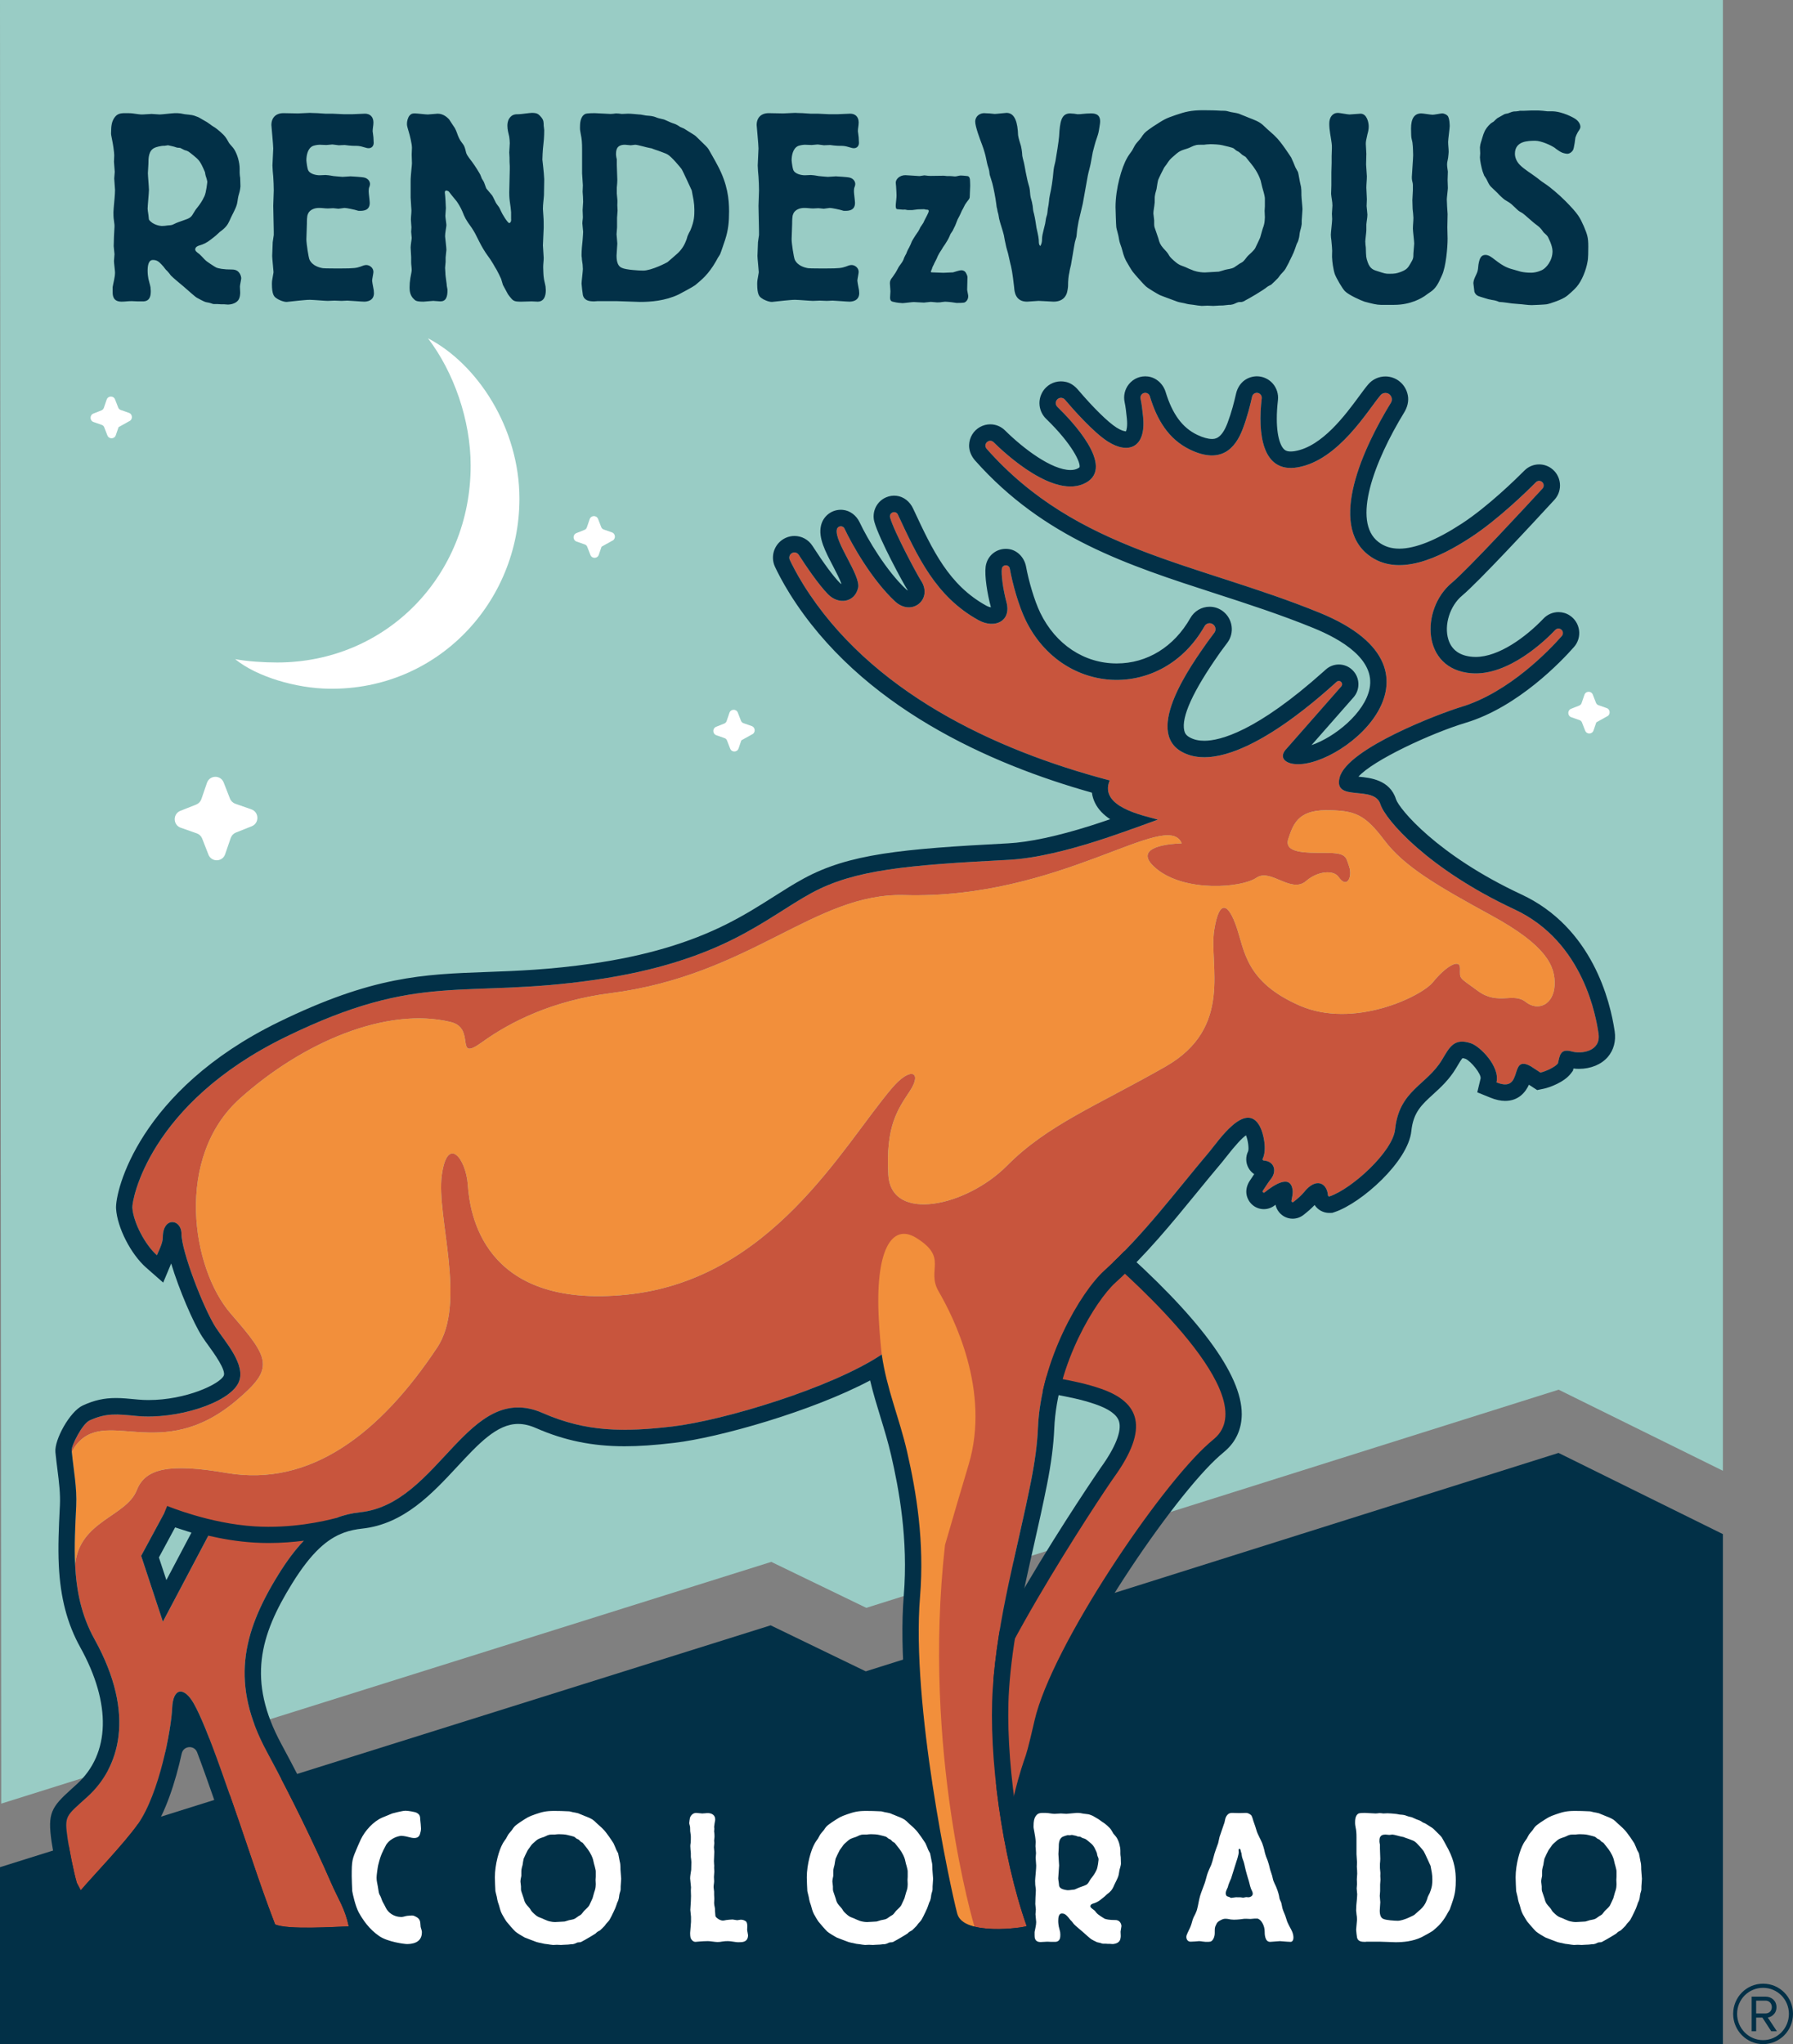
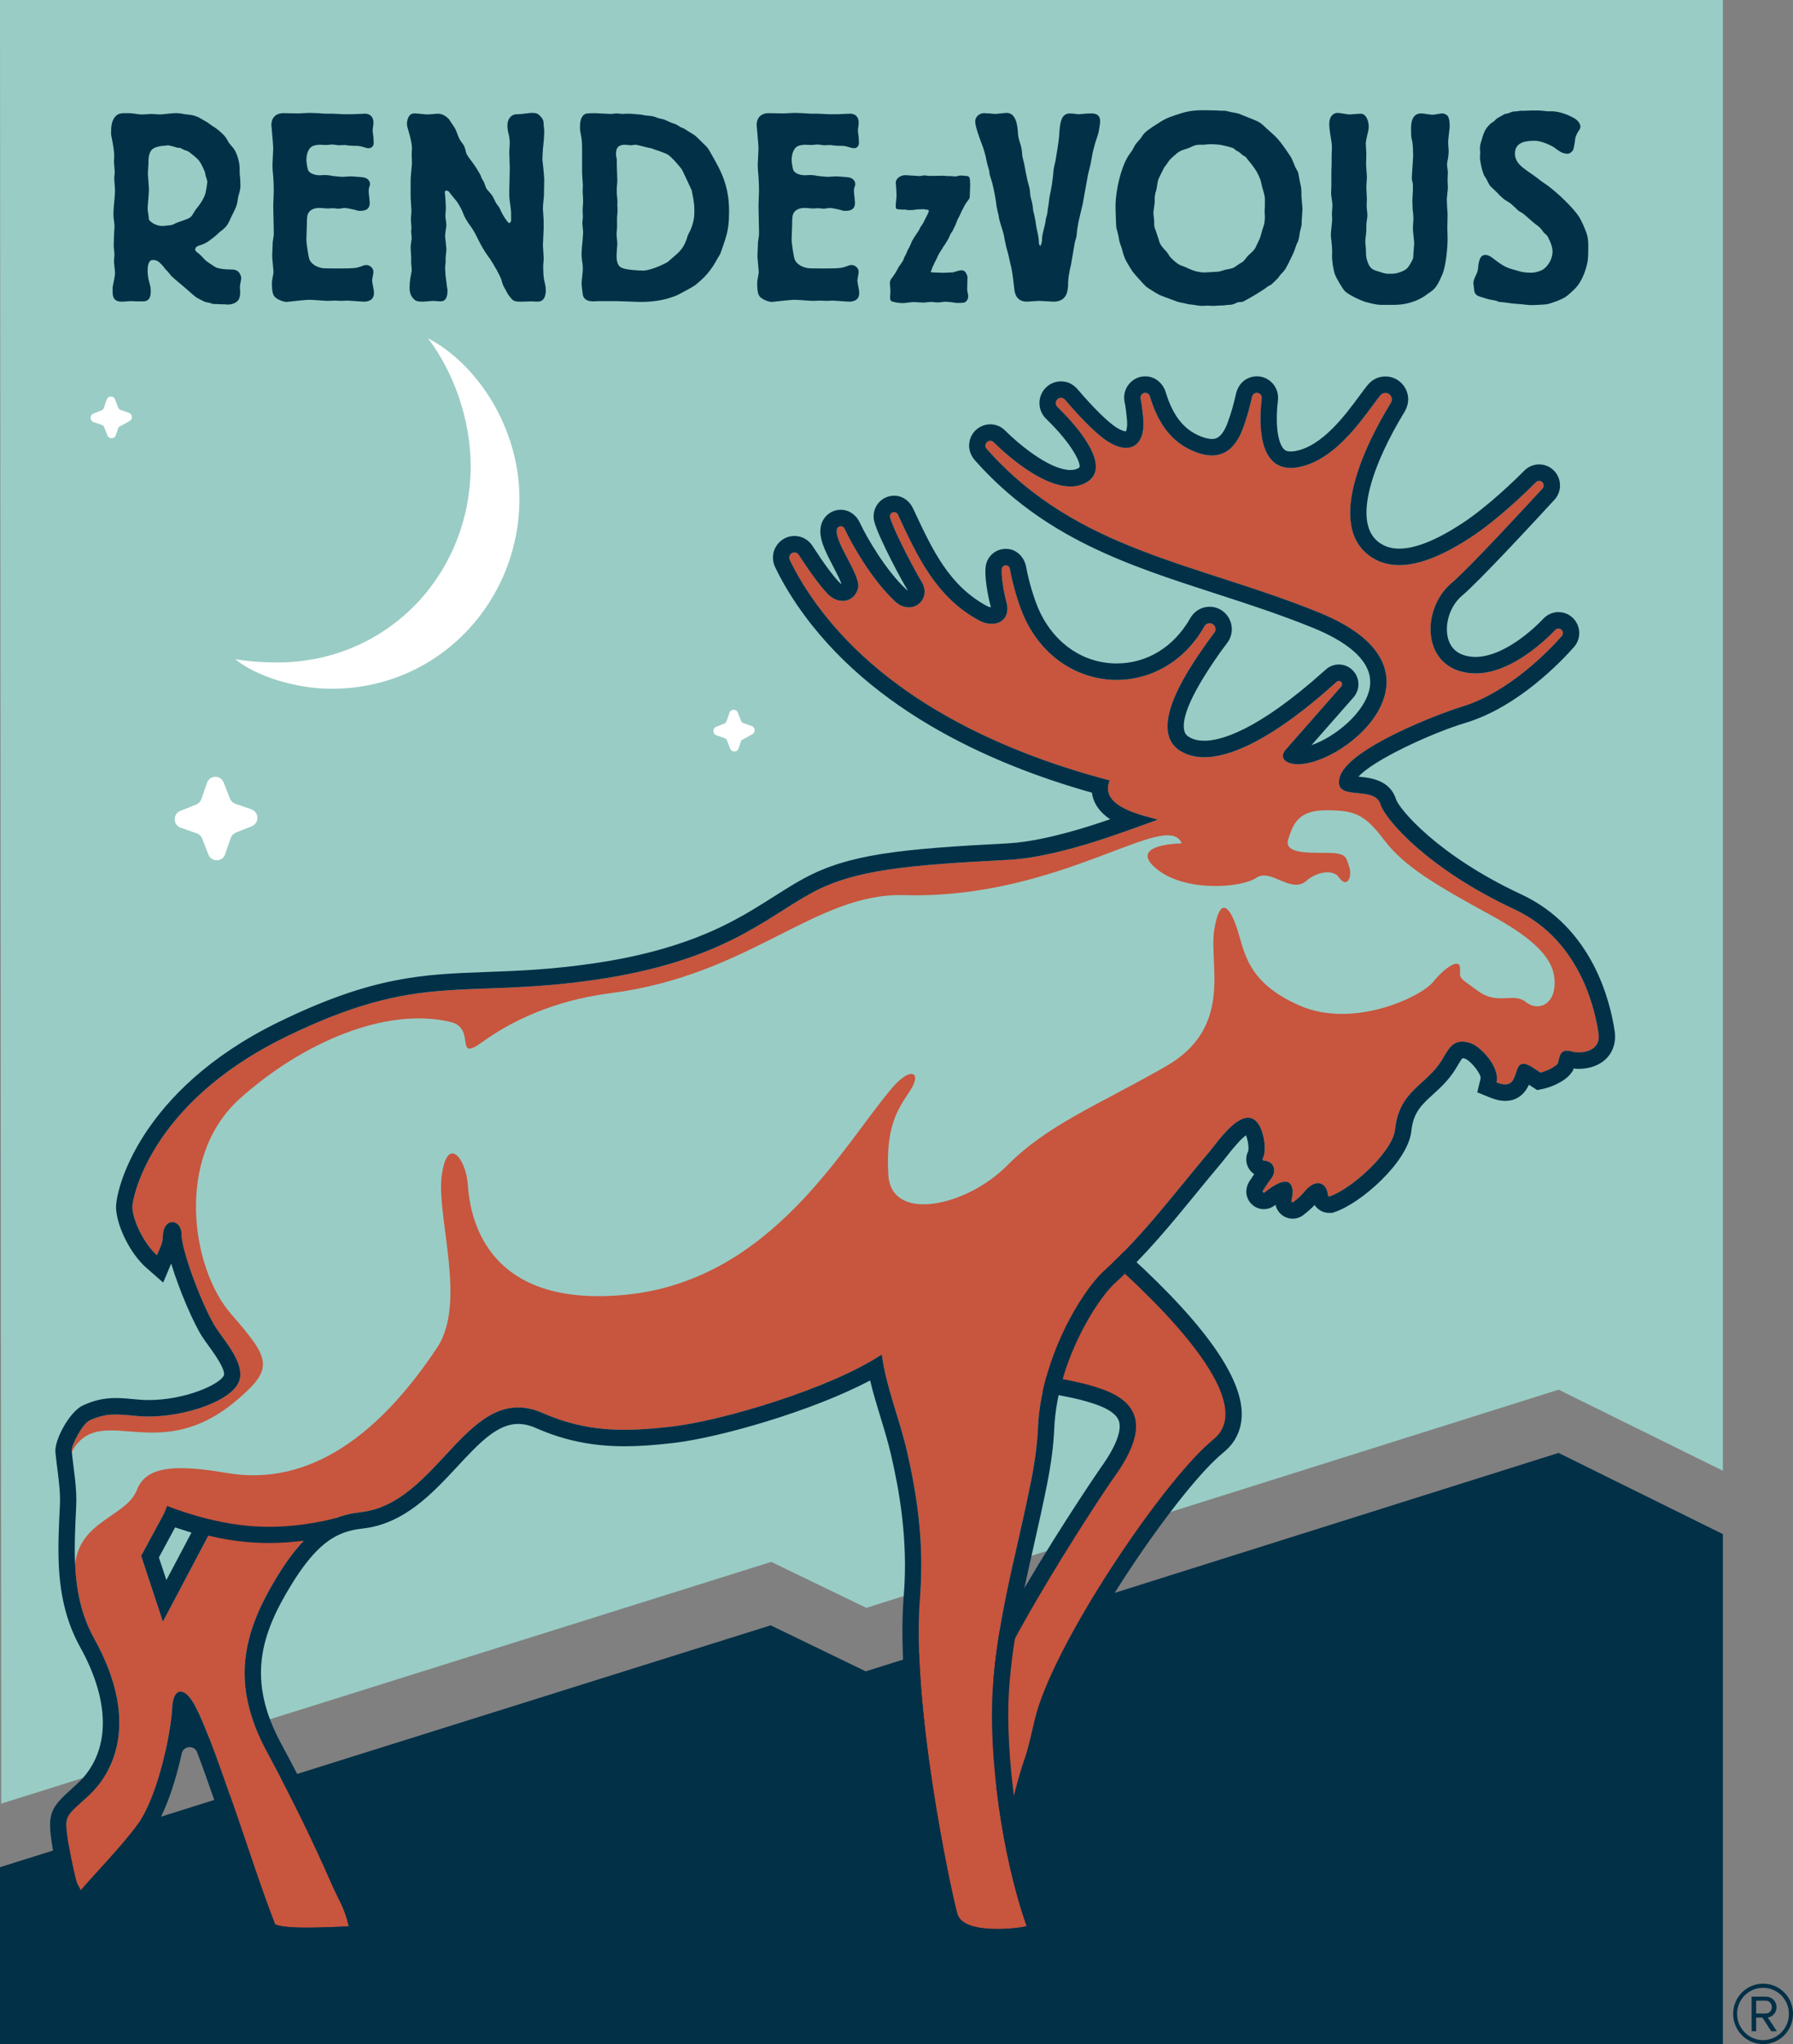
<svg xmlns="http://www.w3.org/2000/svg" width="179px" height="204px" viewBox="0 0 179 204" version="1.1">
  <rect x="0" y="0" width="179" height="204" fill="#808080" stroke="none" />
  <title>Rendezvous-Logo-Full-Alt1-RGB</title>
  <g id="Pages" stroke="none" stroke-width="1" fill="none" fill-rule="evenodd">
    <g id="Usability-Audit-Implementations-R1a" transform="translate(-404, -229)">
      <g id="Rendezvous-Logo-Full-Alt1-RGB" transform="translate(199, 150)">
        <polygon id="Fill-1" fill="#023047" points="291.43 245.799 281.936 241.207 205 265.343 205 283 377 283 377 232.102 360.592 224" />
        <polygon id="Fill-2" fill="#99CCC5" points="205 79 205.121 259 281.998 234.874 291.486 239.461 360.602 217.689 377 225.78 377 79" />
        <g id="Group-33" transform="translate(210, 90)">
          <path d="M86.646,9.893 C87.198,9.893 87.304,9.849 87.41,9.921 C87.652,9.921 87.718,9.933 87.718,10.077 C87.718,10.184 87.563,10.448 87.528,10.538 C87.456,10.699 87.35,10.843 87.189,11.22 C86.923,11.651 86.905,11.638 86.905,11.638 C86.834,11.782 86.763,11.943 86.674,12.086 L86.389,12.5 C86.282,12.679 86.158,12.859 86.069,13.021 C85.98,13.182 85.945,13.344 85.855,13.505 C85.802,13.631 85.731,13.757 85.66,13.883 C85.588,14.009 85.535,14.152 85.482,14.296 C85.41,14.44 85.321,14.583 85.269,14.709 C85.197,14.906 85.197,14.924 85.126,15.05 C85.073,15.176 84.763,15.558 84.703,15.674 C84.439,16.184 84.34,16.325 84.109,16.649 C83.877,16.918 83.841,17.08 83.841,17.277 L83.895,18.068 L83.859,18.696 C83.859,19.037 84.02,19.091 84.198,19.127 C84.535,19.217 84.983,19.253 85.108,19.253 C85.286,19.253 86.015,19.145 86.229,19.145 L86.549,19.163 L87.243,19.199 C87.35,19.199 87.813,19.127 87.919,19.127 C88.026,19.127 88.453,19.181 88.542,19.181 C88.666,19.181 88.863,19.181 89.023,19.145 L89.361,19.109 C89.467,19.109 89.894,19.145 90.001,19.163 L90.5,19.235 C90.642,19.235 91.181,19.235 91.305,19.181 C91.412,19.127 91.661,18.947 91.661,18.552 C91.661,18.445 91.554,17.995 91.554,17.906 L91.586,16.638 C91.586,16.513 91.425,16.207 91.39,16.172 C91.354,16.118 91.229,15.974 90.98,15.974 C90.838,15.974 90.678,16.027 90.535,16.063 C90.108,16.189 90.183,16.189 89.987,16.189 L89.187,16.225 L88.689,16.207 L88.07,16.184 C87.786,16.184 88.004,16.029 88.07,15.718 C88.085,15.648 88.22,15.417 88.238,15.363 C88.273,15.255 88.345,15.165 88.505,14.824 C88.576,14.644 88.665,14.447 88.772,14.268 L89.039,13.854 C89.092,13.764 89.128,13.675 89.341,13.387 L89.589,12.986 C89.784,12.645 89.736,12.683 89.897,12.342 C89.95,12.252 90.143,12.003 90.161,11.913 L90.357,11.518 L90.606,10.889 C90.713,10.692 90.837,10.476 91.016,10.045 C91.086,9.919 91.175,9.775 91.335,9.434 C91.407,9.309 91.513,9.182 91.585,9.075 C91.692,8.931 91.812,8.83 91.812,8.633 L91.855,7.544 L91.846,7.184 C91.846,6.806 91.792,6.567 91.525,6.567 C91.49,6.567 90.939,6.483 90.743,6.537 C90.547,6.591 90.405,6.608 90.352,6.608 C90.174,6.608 89.996,6.555 89.569,6.573 L89.213,6.537 L87.938,6.555 C87.795,6.555 87.652,6.555 87.279,6.501 L86.798,6.573 C86.727,6.573 85.546,6.483 85.385,6.483 C84.834,6.483 84.425,6.86 84.425,7.237 L84.46,7.615 C84.482,7.855 84.504,8.428 84.504,8.499 C84.504,9.074 84.272,9.877 84.592,9.877 C84.663,9.877 85.161,9.939 85.231,9.921 C85.392,9.885 85.543,9.984 85.703,9.965 L86.059,9.965 C86.148,9.965 86.557,9.893 86.646,9.893 L86.646,9.893 Z M147.183,0.053 L146.737,0.053 C146.632,0.08 146.527,0.106 146.422,0.106 C146.291,0.133 146.186,0.106 146.08,0.133 C145.897,0.16 145.713,0.265 145.529,0.319 C145.424,0.345 145.319,0.345 145.188,0.398 L144.479,0.796 C144.375,0.875 144.243,1.007 144.112,1.14 C144.007,1.193 143.902,1.272 143.823,1.325 C143.56,1.563 143.272,1.908 143.166,2.226 C143.062,2.438 143.036,2.623 142.957,2.836 C142.904,3.074 142.773,3.313 142.747,3.71 C142.747,3.922 142.773,4.108 142.773,4.293 L142.747,4.717 C142.747,5.035 142.904,5.75 143.009,6.095 L143.166,6.519 C143.272,6.678 143.403,6.863 143.481,7.048 C143.692,7.473 143.718,7.526 143.981,7.764 L144.505,8.267 C144.637,8.4 144.742,8.533 144.873,8.639 C144.978,8.744 145.109,8.851 145.214,8.93 C145.45,9.089 145.686,9.195 145.897,9.38 C146.002,9.46 146.474,9.937 146.58,10.016 C146.737,10.149 146.921,10.202 147.078,10.335 C147.288,10.494 148.076,11.209 148.26,11.341 C148.653,11.633 148.706,11.686 148.89,11.897 L149.1,12.189 C149.231,12.322 149.415,12.454 149.519,12.613 C149.519,12.64 149.992,13.461 149.992,14.07 C149.992,15.051 149.336,15.74 148.994,15.925 C148.915,15.978 148.391,16.217 147.866,16.217 C147.524,16.217 147.157,16.191 146.816,16.111 L146.265,15.952 C145.556,15.766 145.162,15.634 144.269,14.945 C143.902,14.654 143.613,14.442 143.298,14.442 C142.93,14.442 142.747,14.68 142.642,15.184 C142.563,15.475 142.589,15.766 142.51,16.058 C142.406,16.429 142.117,16.8 142.09,17.251 L142.195,18.125 C142.327,18.469 142.563,18.549 142.825,18.628 C142.957,18.654 143.613,18.893 143.77,18.893 C143.928,18.946 144.112,18.946 144.295,18.999 C144.427,19.026 144.532,19.078 144.663,19.132 C144.742,19.132 145.319,19.185 145.424,19.211 C145.897,19.29 145.976,19.29 146.658,19.344 C147.078,19.37 147.498,19.45 147.919,19.45 C148.076,19.45 149.231,19.396 149.389,19.37 C149.73,19.317 150.99,18.893 151.409,18.549 C151.462,18.522 152.171,17.913 152.407,17.621 C152.932,17.012 153.352,15.925 153.484,15.13 C153.562,14.786 153.562,14.018 153.562,13.593 C153.562,12.667 153.457,12.401 153.116,11.58 C152.722,10.706 152.591,10.388 151.252,9.036 C150.57,8.347 149.677,7.632 149.441,7.473 C149.231,7.314 148.994,7.181 148.759,6.996 C148.627,6.889 148.47,6.757 148.312,6.651 C147.892,6.333 147.157,5.883 146.789,5.512 C146.474,5.221 146.239,4.796 146.239,4.346 C146.239,3.074 147.524,3.048 148.285,3.048 C148.837,3.048 149.86,3.498 150.228,3.763 C150.228,3.79 150.779,4.16 150.806,4.16 C150.964,4.267 151.331,4.346 151.462,4.346 C151.724,4.346 151.961,4.134 152.039,3.975 C152.145,3.816 152.276,2.756 152.276,2.73 C152.329,2.571 152.407,2.385 152.512,2.2 C152.722,1.882 152.775,1.802 152.775,1.643 C152.775,1.538 152.722,1.219 152.355,0.928 C152.171,0.768 150.964,0.106 149.913,0.106 L149.467,0.106 C149.336,0.08 148.732,0.027 148.601,0.027 L147.839,0.027 C147.629,0.027 147.419,0.053 147.183,0.053 L147.183,0.053 Z M127.705,1.378 C127.705,2.014 127.862,2.651 127.941,3.286 C127.967,3.445 127.967,3.604 127.967,3.763 L127.941,4.585 L127.941,5.273 L127.914,6.201 L127.914,7.499 L127.888,8.347 C127.914,8.718 128.02,9.116 128.02,9.513 L127.967,10.335 L127.993,10.864 C127.993,11.13 127.862,12.189 127.862,12.428 C127.862,12.613 127.888,12.799 127.914,12.984 C127.967,13.593 127.993,13.806 127.993,14.018 C127.993,14.15 127.967,14.706 127.993,14.812 C127.993,15.051 128.099,15.873 128.255,16.349 C128.44,16.826 128.991,17.754 129.253,18.045 C129.673,18.469 130.907,18.999 131.222,19.105 C132.009,19.317 132.456,19.423 132.85,19.423 L134.189,19.423 C135.868,19.423 136.945,18.734 137.26,18.522 C137.417,18.39 137.602,18.284 137.785,18.151 C138.31,17.807 138.573,17.356 138.94,16.508 C139.36,15.634 139.518,13.673 139.518,12.825 L139.492,11.686 L139.518,10.361 C139.492,10.122 139.439,9.116 139.439,8.903 C139.439,8.718 139.544,7.923 139.544,7.764 L139.518,6.969 L139.544,6.122 C139.518,5.883 139.465,5.645 139.465,5.406 C139.465,5.3 139.465,5.247 139.57,4.744 C139.597,4.478 139.623,4.293 139.623,4.16 C139.623,3.816 139.57,3.498 139.57,3.154 C139.57,2.915 139.728,1.802 139.728,1.59 C139.728,1.538 139.728,0.742 139.492,0.53 C139.412,0.451 139.203,0.319 138.967,0.319 C138.835,0.319 138.205,0.451 138.021,0.451 C137.838,0.451 137.076,0.319 136.892,0.319 C136.184,0.319 135.868,0.848 135.868,1.829 C135.868,2.464 135.895,2.571 135.895,2.677 C135.921,2.915 136.027,3.18 136.027,3.418 C136.053,3.472 136.079,4.426 136.079,4.478 C136.079,4.823 135.947,6.466 135.947,6.651 C135.947,6.784 135.947,6.916 135.974,7.022 C136.027,7.207 136.053,7.367 136.053,7.446 L136.053,7.976 L136,8.983 C136,9.274 136.027,9.566 136.027,9.858 C136.053,9.963 136.105,10.653 136.105,10.732 C136.105,11.103 136.053,11.474 136.053,11.818 C136.053,12.057 136.184,13.09 136.184,13.303 C136.184,13.461 136.105,14.15 136.105,14.283 C136.105,14.786 136.079,14.839 135.816,15.289 C135.553,15.74 135.449,15.899 134.845,16.138 C134.399,16.297 134.241,16.323 133.69,16.323 C133.322,16.323 133.243,16.297 132.587,16.084 C132.141,15.952 131.773,15.846 131.537,15.157 C131.38,14.68 131.38,14.68 131.353,13.7 C131.327,13.488 131.301,13.303 131.301,13.09 C131.301,12.931 131.406,12.136 131.406,11.977 L131.406,11.394 C131.432,11.076 131.511,10.732 131.511,10.414 C131.511,10.281 131.432,9.672 131.432,9.566 C131.432,9.327 131.458,9.116 131.458,8.877 L131.406,7.738 C131.406,7.367 131.458,6.969 131.458,6.599 C131.458,6.412 131.38,5.565 131.38,5.406 L131.406,4.346 L131.353,3.366 C131.353,3.1 131.38,3.021 131.511,2.412 C131.59,2.147 131.642,1.882 131.642,1.617 C131.642,1.219 131.458,0.345 130.828,0.345 C130.645,0.345 129.883,0.424 129.726,0.424 C129.542,0.424 128.729,0.265 128.57,0.265 C128.02,0.265 127.705,0.716 127.705,1.325 L127.705,1.378 Z M110.224,10.997 L110.224,11.368 C110.224,11.633 110.276,11.739 110.382,12.03 L110.644,12.799 C110.749,13.196 110.801,13.382 111.142,13.779 C111.274,13.938 111.432,14.07 111.563,14.256 C111.668,14.388 111.72,14.547 111.851,14.68 C111.931,14.786 112.429,15.237 112.613,15.343 C112.849,15.501 113.111,15.555 113.348,15.66 C113.584,15.766 113.794,15.873 114.03,15.952 C114.109,16.005 114.66,16.191 115.29,16.191 L116.682,16.111 C116.918,16.058 117.102,15.978 117.312,15.925 C117.601,15.846 117.916,15.846 118.204,15.687 L118.598,15.422 C118.755,15.289 118.94,15.237 119.097,15.104 C119.281,14.945 119.412,14.706 119.596,14.521 L119.99,14.15 C120.094,14.044 120.226,13.911 120.304,13.779 C120.409,13.593 120.751,12.825 120.803,12.719 C120.856,12.56 121.066,11.739 121.145,11.58 C121.223,11.289 121.25,11.262 121.276,10.679 L121.25,10.043 L121.276,9.593 L121.276,8.903 C121.276,8.798 121.276,8.692 121.25,8.586 C121.198,8.294 121.092,7.976 121.013,7.685 L120.856,7.022 C120.594,6.227 120.147,5.645 119.911,5.353 C119.806,5.221 119.412,4.744 119.36,4.664 C119.255,4.585 119.123,4.531 119.018,4.452 C118.677,4.134 118.598,4.108 118.519,4.081 C118.362,4.001 118.257,3.869 118.126,3.79 C117.968,3.71 117.391,3.577 117.05,3.498 C116.761,3.418 116.131,3.392 115.842,3.392 C115.764,3.392 115.317,3.418 115.212,3.445 L114.845,3.445 C114.686,3.445 114.503,3.445 114.345,3.498 C114.083,3.551 113.821,3.736 113.558,3.816 C113.322,3.895 113.111,3.949 112.876,4.054 C112.587,4.187 112.35,4.426 111.957,4.77 C111.825,4.903 111.773,4.929 111.51,5.327 C111.432,5.459 111.301,5.591 111.221,5.724 C111.169,5.803 110.67,6.81 110.618,6.969 C110.539,7.287 110.513,7.579 110.46,7.87 C110.408,8.082 110.329,8.294 110.303,8.506 C110.276,8.639 110.276,8.692 110.276,9.195 C110.224,9.752 110.145,10.016 110.145,10.308 C110.145,10.388 110.224,10.891 110.224,10.997 L110.224,10.997 Z M117.653,19.423 L117.181,19.476 C116.971,19.503 116.787,19.476 116.576,19.503 L116.131,19.529 L115.553,19.503 L114.976,19.529 C114.845,19.529 114.293,19.45 114.162,19.423 C113.689,19.37 113.637,19.37 113.243,19.264 C113.006,19.211 112.771,19.185 112.534,19.105 C112.481,19.078 110.933,18.522 110.775,18.443 C110.513,18.311 109.62,17.78 109.384,17.568 C109.2,17.41 108.255,16.349 108.098,16.138 C107.966,15.978 107.547,15.263 107.415,15.024 C107.179,14.574 107.1,14.177 106.969,13.726 L106.811,13.275 C106.732,13.037 106.706,12.799 106.654,12.533 C106.601,12.269 106.497,11.977 106.444,11.686 C106.417,11.5 106.365,9.858 106.365,9.672 C106.365,7.79 106.995,5.671 107.52,4.77 C107.573,4.637 107.94,4.134 108.019,4.028 C108.15,3.816 108.229,3.604 108.36,3.418 C108.491,3.233 108.675,3.048 108.806,2.889 C108.911,2.756 108.99,2.651 109.069,2.517 C109.331,2.173 109.411,2.12 110.093,1.643 C111.248,0.901 111.301,0.848 112.377,0.478 C113.322,0.16 113.899,0 115.133,0 C116.105,0 116.314,0.027 116.472,0.027 C116.918,0.053 116.944,0.053 117.155,0.053 C117.417,0.053 117.469,0.08 117.889,0.186 C118.152,0.239 118.414,0.265 118.677,0.345 C118.887,0.424 119.097,0.53 119.333,0.61 C119.806,0.822 120.304,0.955 120.777,1.245 C121.013,1.405 121.066,1.458 121.513,1.882 C121.617,1.988 122.221,2.491 122.326,2.623 C122.877,3.127 123.796,4.558 123.901,4.717 C124.033,4.982 124.216,5.432 124.321,5.697 L124.583,6.174 C124.636,6.333 124.767,7.181 124.82,7.367 C124.846,7.499 124.898,7.658 124.898,7.79 C124.925,7.897 124.925,8.4 124.925,8.506 C124.925,8.718 125.03,9.672 125.03,9.884 L124.977,10.679 C124.951,10.891 124.951,11.076 124.951,11.368 C124.898,11.766 124.82,11.925 124.794,12.057 C124.715,12.348 124.741,12.613 124.636,12.905 C124.61,13.064 124.531,13.196 124.452,13.355 C124.4,13.514 124.137,14.283 124.033,14.442 C123.98,14.601 123.875,14.733 123.822,14.892 C123.744,14.998 123.718,15.13 123.638,15.263 L123.323,15.846 C123.192,16.058 122.982,16.243 122.825,16.429 L122.588,16.747 C122.484,16.853 121.984,17.356 121.906,17.41 C121.775,17.489 121.617,17.541 121.486,17.648 C121.118,17.966 119.57,18.867 119.333,18.973 C119.228,19.052 119.097,19.105 118.992,19.132 C118.861,19.158 118.755,19.132 118.625,19.158 C118.414,19.211 118.204,19.37 117.968,19.396 C117.889,19.423 117.863,19.423 117.653,19.423 L117.653,19.423 Z M102.518,12.11 C102.545,11.791 102.624,11.448 102.677,11.103 L103.096,9.327 L103.595,6.545 C103.674,6.148 103.805,5.724 103.884,5.327 C103.963,4.955 104.016,4.558 104.094,4.187 C104.146,4.001 104.356,3.127 104.488,2.809 C104.645,2.332 104.671,2.279 104.75,1.749 C104.776,1.538 104.829,1.325 104.829,1.113 C104.829,0.319 104.199,0.319 103.884,0.319 C103.595,0.319 103.333,0.345 103.044,0.371 C102.886,0.398 102.729,0.398 102.571,0.398 L102.204,0.345 C102.047,0.345 101.889,0.319 101.836,0.319 C100.943,0.319 100.813,1.166 100.734,2.597 C100.708,3.021 100.445,4.664 100.366,5.088 C100.235,5.645 100.209,5.724 100.183,5.963 C100.104,6.969 99.946,7.897 99.815,8.453 C99.789,8.639 99.736,8.824 99.736,8.983 C99.71,9.116 99.71,9.274 99.684,9.407 L99.604,9.858 C99.579,10.016 99.579,10.175 99.553,10.308 C99.526,10.494 99.448,10.653 99.421,10.812 L99.342,11.315 L99.185,11.951 C99.106,12.269 99.027,12.587 99.027,12.878 C99.027,13.011 99.027,13.249 98.87,13.541 C98.791,13.541 98.712,13.355 98.712,13.196 C98.712,12.799 98.66,12.56 98.476,11.739 C98.45,11.553 98.318,10.679 98.266,10.52 C98.24,10.335 98.161,10.149 98.135,9.937 C98.108,9.752 98.108,9.54 98.056,9.354 C98.03,9.142 97.951,8.93 97.899,8.718 C97.82,8.374 97.846,8.056 97.767,7.711 C97.715,7.499 97.636,7.287 97.584,7.048 C97.558,6.916 97.348,5.963 97.348,5.883 L97.268,5.459 C97.216,5.168 97.111,4.849 97.058,4.558 C97.058,4.426 97.032,4.319 97.032,4.213 C97.006,4.001 96.98,3.79 96.927,3.577 C96.822,3.207 96.691,2.862 96.638,2.491 C96.638,2.332 96.612,2.173 96.612,2.041 C96.507,0.848 96.14,0.265 95.484,0.265 L94.906,0.319 C94.644,0.345 94.407,0.371 94.302,0.371 L93.777,0.319 C93.567,0.319 93.331,0.292 93.252,0.292 C92.832,0.292 92.359,0.583 92.359,1.14 C92.359,1.643 92.832,2.889 93.042,3.445 C93.148,3.71 93.226,3.975 93.304,4.24 C93.409,4.585 93.462,4.929 93.541,5.273 C93.593,5.538 93.699,5.777 93.751,6.042 C93.777,6.174 93.777,6.307 93.804,6.44 C93.882,6.704 93.987,6.996 94.066,7.287 C94.197,7.79 94.381,8.718 94.46,9.354 C94.486,9.513 94.486,9.672 94.538,9.804 C94.564,10.016 94.617,10.202 94.67,10.388 L94.748,10.838 C94.879,11.394 95.089,11.925 95.221,12.481 C95.273,12.772 95.326,13.09 95.404,13.408 C95.457,13.7 95.562,14.018 95.641,14.309 C95.694,14.521 95.877,15.396 95.93,15.555 C96.087,16.217 96.192,17.251 96.245,17.674 C96.271,18.072 96.35,19.105 97.531,19.105 C97.715,19.105 98.529,19.026 98.686,19.026 C98.922,19.026 99.972,19.105 100.183,19.105 C100.787,19.105 101.285,18.867 101.495,18.284 C101.548,18.151 101.626,17.701 101.626,17.541 C101.626,16.985 101.679,16.482 101.758,16.191 C101.784,15.952 101.862,15.687 101.915,15.448 C101.941,15.369 102.23,13.541 102.309,13.17 L102.466,12.613 C102.492,12.454 102.492,12.295 102.518,12.11 L102.518,12.11 Z M71.746,0.292 C70.985,0.292 70.539,0.742 70.539,1.484 C70.539,1.59 70.723,3.445 70.723,3.816 C70.723,4.081 70.644,5.273 70.644,5.512 C70.644,5.697 70.697,6.466 70.723,6.625 C70.749,6.916 70.775,7.711 70.775,8.003 L70.723,9.54 L70.775,12.084 L70.775,12.454 C70.749,12.692 70.697,12.931 70.67,13.17 L70.618,14.547 C70.618,14.786 70.749,16.005 70.749,16.138 C70.749,16.27 70.697,16.429 70.644,16.8 C70.592,17.065 70.592,17.251 70.592,17.33 C70.592,18.39 70.801,18.602 71.038,18.76 C71.195,18.893 71.72,19.132 72.061,19.132 L73.295,18.999 C73.663,18.973 74.03,18.919 74.372,18.919 C74.66,18.919 75.92,19.026 76.157,19.026 L76.839,18.999 C77.075,18.999 77.312,19.026 77.548,19.026 L78.125,18.999 C78.336,18.999 79.544,19.105 79.806,19.105 C80.068,19.105 80.777,19.026 80.777,18.257 C80.777,18.072 80.751,17.86 80.698,17.648 C80.672,17.515 80.593,17.092 80.593,17.012 C80.593,16.879 80.724,16.27 80.724,16.138 C80.724,15.714 80.331,15.448 80.015,15.448 C79.832,15.448 79.622,15.528 79.438,15.607 C79.018,15.74 78.887,15.793 77.39,15.793 C77.154,15.793 75.868,15.793 75.684,15.766 C75.343,15.714 74.634,15.528 74.345,14.919 C74.24,14.68 74.03,13.303 74.03,12.878 L74.083,11.315 C74.083,11.05 74.083,10.547 74.188,10.361 C74.214,10.255 74.451,9.752 75.317,9.752 C75.605,9.752 75.894,9.804 76.183,9.804 L76.708,9.778 C76.813,9.778 77.154,9.831 77.233,9.831 C77.338,9.831 77.732,9.752 77.837,9.752 C78.073,9.752 78.861,9.937 78.861,9.937 C79.202,10.043 79.229,10.043 79.333,10.043 C79.674,10.043 80.357,10.043 80.357,9.248 C80.357,9.062 80.252,8.294 80.252,8.136 C80.252,8.003 80.252,7.897 80.278,7.764 C80.331,7.632 80.383,7.499 80.383,7.34 C80.383,7.314 80.357,6.81 79.726,6.704 C79.622,6.678 78.598,6.599 78.441,6.599 C78.309,6.599 77.81,6.651 77.627,6.651 C77.706,6.651 76.918,6.599 76.734,6.572 C76.55,6.545 76.367,6.492 75.947,6.466 C75.763,6.466 75.553,6.492 75.343,6.492 C75.054,6.492 74.345,6.386 74.188,5.936 C74.136,5.803 74.057,5.353 74.03,5.009 C74.03,4.505 74.162,3.816 74.66,3.577 C74.766,3.525 75.107,3.445 75.369,3.445 L76.026,3.472 C76.13,3.472 76.524,3.418 76.629,3.418 C76.734,3.418 77.18,3.498 77.259,3.498 L77.863,3.472 C77.994,3.498 78.546,3.551 78.651,3.551 C79.176,3.551 79.333,3.551 79.753,3.684 C80.042,3.763 80.094,3.79 80.252,3.79 C80.567,3.79 80.751,3.551 80.751,3.259 L80.724,2.703 C80.724,2.597 80.646,2.173 80.646,2.094 C80.646,1.802 80.724,1.538 80.724,1.219 C80.724,0.637 80.357,0.345 79.885,0.345 C79.674,0.345 78.808,0.398 78.624,0.398 L77.758,0.398 L76.629,0.345 L75.92,0.345 L75.133,0.292 C74.818,0.292 74.477,0.265 74.372,0.265 L73.191,0.319 L71.746,0.292 Z M56.603,10.732 L56.603,11.686 L56.551,12.375 C56.551,12.507 56.629,13.143 56.629,13.303 C56.629,13.461 56.551,14.336 56.551,14.521 C56.551,15.21 56.734,15.607 57.102,15.74 C57.496,15.925 58.756,16.005 59.202,16.005 C60.068,16.005 61.617,15.184 61.644,15.157 C61.67,15.13 62.483,14.442 62.589,14.336 C62.982,13.991 63.297,13.541 63.481,13.037 C63.56,12.878 63.586,12.719 63.639,12.56 C63.717,12.375 63.822,12.163 63.927,11.977 C64.321,11.023 64.321,10.52 64.321,9.937 C64.321,9.619 64.295,9.301 64.242,8.983 L64.058,8.003 C63.98,7.844 63.166,6.042 63.034,5.856 C62.956,5.75 62.037,4.611 61.617,4.399 C61.565,4.346 60.882,4.108 60.751,4.054 L60.357,3.922 C60.042,3.79 60.016,3.79 59.832,3.763 C59.622,3.736 58.65,3.445 58.415,3.445 C58.362,3.445 58.047,3.498 57.968,3.498 C57.889,3.498 57.496,3.445 57.391,3.445 C56.498,3.445 56.498,4.054 56.498,4.452 C56.498,4.531 56.551,4.849 56.577,4.903 L56.577,5.485 L56.629,6.969 C56.629,7.075 56.603,7.579 56.577,7.711 L56.577,8.321 L56.629,8.877 C56.655,8.983 56.629,9.38 56.629,9.486 L56.655,10.016 L56.603,10.732 Z M53.112,6.307 L53.112,3.869 C53.112,3.286 53.086,2.862 52.981,2.385 C52.928,2.067 52.901,1.988 52.901,1.776 C52.901,1.378 52.901,0.637 53.427,0.371 C53.611,0.292 54.267,0.292 54.372,0.292 C54.582,0.292 55.684,0.371 55.947,0.371 C56.025,0.371 56.393,0.345 56.498,0.319 C56.577,0.319 56.97,0.345 57.076,0.371 L57.705,0.345 C58.073,0.345 58.441,0.398 58.808,0.424 C58.965,0.424 59.045,0.451 59.491,0.53 C59.727,0.557 59.963,0.557 60.173,0.61 C60.357,0.637 60.541,0.742 60.751,0.796 L61.302,0.928 C61.512,1.007 61.748,1.14 61.959,1.219 C62.195,1.325 62.404,1.352 62.615,1.484 C62.719,1.538 62.825,1.617 62.904,1.67 C63.061,1.749 63.193,1.776 63.323,1.855 L64.295,2.464 C64.426,2.544 64.557,2.677 64.662,2.782 C65.476,3.577 65.581,3.657 65.739,3.895 C65.791,4.001 66.343,4.929 66.684,5.591 C67.629,7.393 67.786,8.851 67.786,10.096 C67.786,11.156 67.707,11.951 67.392,12.931 C67.34,13.064 66.972,14.203 66.893,14.362 C66.815,14.521 66.684,14.68 66.605,14.839 C66.526,14.971 66.474,15.104 66.395,15.21 C66.158,15.634 65.713,16.243 65.371,16.588 C65.213,16.774 64.479,17.41 64.4,17.462 C64.19,17.621 63.061,18.231 62.746,18.39 C61.407,19.026 59.963,19.132 58.887,19.132 C58.546,19.132 56.918,19.052 56.524,19.052 L54.661,19.052 L54.319,19.078 C53.82,19.078 53.322,18.999 53.19,18.443 C53.164,18.337 53.059,17.436 53.059,17.303 C53.059,17.092 53.19,16.058 53.19,15.846 C53.19,15.687 53.164,15.555 53.164,15.396 C53.138,15.184 53.086,14.945 53.086,14.733 C53.059,14.627 53.059,14.547 53.059,14.442 C53.059,13.965 53.112,13.434 53.164,12.958 C53.19,12.481 53.216,12.375 53.216,12.136 C53.216,12.03 53.138,11.421 53.138,11.289 C53.138,11.076 53.19,10.864 53.19,10.653 L53.164,9.963 L53.216,9.142 C53.216,8.798 53.19,8.453 53.164,8.136 L53.19,7.499 C53.19,7.314 53.112,6.492 53.112,6.307 L53.112,6.307 Z M36.074,9.99 C36.074,10.308 36.022,10.626 36.022,10.917 C36.022,11.05 36.074,11.58 36.074,11.686 L36.048,12.136 C36.048,12.243 36.1,12.64 36.1,12.719 C36.1,12.825 36.1,12.825 36.048,13.17 C36.022,13.408 35.995,13.541 35.995,13.7 C35.995,13.859 36.048,14.521 36.048,14.654 L36.048,15.184 C36.048,15.422 36.1,15.687 36.1,15.952 C36.1,16.084 36.048,16.323 35.969,16.747 C35.916,17.065 35.89,17.382 35.89,17.701 C35.89,18.045 35.943,18.522 36.337,18.867 C36.468,18.999 36.573,19.105 37.282,19.105 C37.413,19.105 38.095,19.026 38.253,19.026 L38.962,19.078 C39.487,19.078 39.696,18.681 39.671,17.886 C39.644,17.701 39.592,17.541 39.592,17.356 C39.566,17.224 39.566,17.092 39.539,16.959 C39.539,16.879 39.46,16.508 39.46,16.164 C39.46,16.005 39.434,15.873 39.434,15.74 C39.434,15.634 39.487,15.21 39.487,15.13 L39.487,14.706 C39.487,14.574 39.566,14.044 39.566,13.938 C39.566,13.726 39.46,12.878 39.434,12.587 C39.434,12.401 39.46,12.216 39.487,12.03 C39.513,11.871 39.566,11.553 39.566,11.474 C39.566,11.341 39.46,10.679 39.46,10.547 C39.46,10.414 39.513,9.884 39.513,9.778 C39.513,9.593 39.46,8.586 39.408,8.215 C39.408,8.056 39.487,7.923 39.801,8.108 L40.09,8.48 C40.248,8.692 40.431,8.877 40.589,9.089 C40.72,9.274 41.009,9.725 41.167,10.122 C41.403,10.706 41.456,10.864 42.112,11.766 C42.401,12.216 42.453,12.322 42.847,13.117 C43.109,13.646 43.424,14.15 43.634,14.442 C43.949,14.865 43.976,14.919 44.238,15.343 C44.343,15.555 44.474,15.74 44.579,15.925 C44.711,16.164 44.947,16.641 45.026,16.826 C45.104,17.038 45.131,17.224 45.209,17.436 C45.262,17.515 45.656,18.284 45.682,18.311 C45.682,18.337 46.049,18.84 46.207,18.946 C46.417,19.105 46.68,19.105 47.073,19.105 L48.071,19.078 L48.674,19.105 C49.489,19.105 49.489,18.177 49.489,17.939 C49.489,17.807 49.463,17.701 49.463,17.595 C49.41,17.277 49.304,16.959 49.278,16.641 C49.252,16.535 49.226,15.766 49.226,15.66 C49.226,15.343 49.278,15.051 49.278,14.733 C49.278,14.521 49.2,13.673 49.2,13.488 C49.2,13.223 49.278,11.977 49.278,11.739 C49.278,11.474 49.278,10.864 49.252,10.626 L49.2,9.858 C49.2,9.38 49.278,8.93 49.304,8.48 L49.331,6.889 C49.331,6.704 49.252,5.83 49.226,5.645 L49.147,4.929 C49.147,4.796 49.174,3.975 49.252,3.366 C49.331,2.73 49.331,2.067 49.331,1.988 C49.331,1.908 49.278,1.59 49.278,1.538 C49.278,1.405 49.278,1.272 49.252,1.14 C49.226,0.875 48.937,0.557 48.727,0.398 C48.57,0.292 48.359,0.265 48.097,0.265 C47.887,0.265 46.994,0.398 46.811,0.398 C46.443,0.398 46.128,0.398 45.839,0.822 C45.656,1.113 45.656,1.431 45.656,1.563 C45.656,1.935 45.76,2.305 45.839,2.651 C45.866,2.889 45.892,3.074 45.892,3.286 L45.839,4.213 L45.866,4.717 C45.866,5.009 45.866,5.3 45.892,5.591 L45.892,5.883 L45.839,8.188 C45.839,8.374 45.839,8.692 45.892,9.089 C45.945,9.407 46.023,10.043 46.023,10.175 L46.023,10.812 C46.076,11.235 45.839,11.262 45.839,11.262 C45.682,11.262 45.104,10.308 45.026,10.096 C44.868,9.752 44.868,9.725 44.658,9.46 C44.579,9.354 44.5,9.248 44.448,9.116 C44.343,8.93 44.264,8.718 44.133,8.506 L43.555,7.817 C43.477,7.658 43.424,7.446 43.346,7.261 C43.293,7.102 43.188,6.969 43.109,6.837 L42.951,6.44 C42.873,6.281 42.453,5.591 42.138,5.168 C41.613,4.478 41.56,4.426 41.456,3.922 C41.35,3.551 41.324,3.525 41.088,3.207 C40.983,3.074 40.904,2.941 40.826,2.782 C40.668,2.464 40.589,2.094 40.405,1.776 C40.353,1.722 39.854,0.928 39.828,0.901 C39.671,0.742 39.277,0.345 38.699,0.345 C38.542,0.345 37.859,0.424 37.702,0.424 C37.517,0.424 36.625,0.319 36.442,0.319 C36.231,0.319 36.074,0.319 35.89,0.53 C35.707,0.742 35.627,1.113 35.627,1.352 C35.627,1.563 35.654,1.643 35.864,2.359 C35.89,2.438 36.126,3.339 36.126,3.736 L36.1,4.426 C36.1,4.717 36.126,5.009 36.126,5.3 C36.126,5.485 36.022,6.333 36.022,6.492 C35.995,6.731 35.995,6.969 35.995,7.207 L35.995,8.718 C35.995,8.903 36.074,9.804 36.074,9.99 L36.074,9.99 Z M23.302,0.292 C22.541,0.292 22.094,0.742 22.094,1.484 C22.094,1.59 22.278,3.445 22.278,3.816 C22.278,4.081 22.199,5.273 22.199,5.512 C22.199,5.697 22.252,6.466 22.278,6.625 C22.305,6.916 22.331,7.711 22.331,8.003 L22.278,9.54 L22.331,12.084 L22.331,12.454 C22.305,12.692 22.252,12.931 22.226,13.17 L22.173,14.547 C22.173,14.786 22.305,16.005 22.305,16.138 C22.305,16.27 22.252,16.429 22.199,16.8 C22.147,17.065 22.147,17.251 22.147,17.33 C22.147,18.39 22.357,18.602 22.593,18.76 C22.75,18.893 23.276,19.132 23.617,19.132 L24.851,18.999 C25.218,18.973 25.586,18.919 25.927,18.919 C26.216,18.919 27.476,19.026 27.713,19.026 L28.395,18.999 C28.631,18.999 28.867,19.026 29.104,19.026 L29.681,18.999 C29.891,18.999 31.098,19.105 31.361,19.105 C31.624,19.105 32.332,19.026 32.332,18.257 C32.332,18.072 32.306,17.86 32.254,17.648 C32.227,17.515 32.149,17.092 32.149,17.012 C32.149,16.879 32.28,16.27 32.28,16.138 C32.28,15.714 31.886,15.448 31.571,15.448 C31.387,15.448 31.178,15.528 30.994,15.607 C30.574,15.74 30.442,15.793 28.946,15.793 C28.71,15.793 27.424,15.793 27.239,15.766 C26.898,15.714 26.19,15.528 25.901,14.919 C25.796,14.68 25.586,13.303 25.586,12.878 L25.638,11.315 C25.638,11.05 25.638,10.547 25.744,10.361 C25.77,10.255 26.006,9.752 26.872,9.752 C27.161,9.752 27.45,9.804 27.739,9.804 L28.263,9.778 C28.369,9.778 28.71,9.831 28.788,9.831 C28.893,9.831 29.288,9.752 29.392,9.752 C29.629,9.752 30.416,9.937 30.416,9.937 C30.757,10.043 30.783,10.043 30.889,10.043 C31.23,10.043 31.912,10.043 31.912,9.248 C31.912,9.062 31.808,8.294 31.808,8.136 C31.808,8.003 31.808,7.897 31.834,7.764 C31.886,7.632 31.939,7.499 31.939,7.34 C31.939,7.314 31.912,6.81 31.282,6.704 C31.178,6.678 30.153,6.599 29.996,6.599 C29.865,6.599 29.366,6.651 29.182,6.651 C29.261,6.651 28.473,6.599 28.29,6.572 C28.106,6.545 27.922,6.492 27.502,6.466 C27.318,6.466 27.108,6.492 26.898,6.492 C26.609,6.492 25.901,6.386 25.744,5.936 C25.691,5.803 25.612,5.353 25.586,5.009 C25.586,4.505 25.717,3.816 26.216,3.577 C26.321,3.525 26.662,3.445 26.924,3.445 L27.581,3.472 C27.686,3.472 28.08,3.418 28.184,3.418 C28.29,3.418 28.736,3.498 28.815,3.498 L29.418,3.472 C29.55,3.498 30.101,3.551 30.206,3.551 C30.731,3.551 30.889,3.551 31.309,3.684 C31.598,3.763 31.65,3.79 31.808,3.79 C32.123,3.79 32.306,3.551 32.306,3.259 L32.28,2.703 C32.28,2.597 32.202,2.173 32.202,2.094 C32.202,1.802 32.28,1.538 32.28,1.219 C32.28,0.637 31.912,0.345 31.44,0.345 C31.23,0.345 30.364,0.398 30.18,0.398 L29.314,0.398 L28.184,0.345 L27.476,0.345 L26.688,0.292 C26.373,0.292 26.032,0.265 25.927,0.265 L24.746,0.319 L23.302,0.292 Z M15.697,7.128 C15.617,6.731 15.539,6.599 15.513,6.466 L15.46,6.174 C14.987,5.062 14.857,4.955 14.305,4.505 C13.807,4.108 13.807,4.081 13.412,3.975 L12.993,3.763 C12.862,3.736 12.73,3.763 12.599,3.71 C12.31,3.604 12.205,3.604 12.126,3.577 C12.074,3.577 11.838,3.498 11.759,3.498 L11.417,3.551 C11.076,3.525 10.499,3.71 10.472,3.736 C9.816,4.001 9.816,4.796 9.816,5.353 C9.816,5.485 9.764,6.122 9.764,6.281 C9.764,6.519 9.869,7.685 9.869,7.949 C9.869,8.241 9.738,9.54 9.738,9.831 C9.738,9.963 9.764,10.07 9.816,10.44 C9.842,10.599 9.842,10.758 9.869,10.917 C10.236,11.448 10.998,11.553 11.155,11.553 C11.365,11.553 11.549,11.527 11.733,11.5 C12.1,11.474 12.153,11.474 12.415,11.341 C12.677,11.209 12.782,11.182 13.596,10.891 C14.042,10.732 14.148,10.573 14.358,10.202 C14.463,10.016 14.594,9.831 14.752,9.645 C14.961,9.38 15.172,9.089 15.408,8.586 C15.591,8.215 15.697,7.155 15.697,7.128 L15.697,7.128 Z M6.246,18.098 L6.246,17.648 C6.325,17.171 6.483,16.667 6.483,16.191 C6.483,16.032 6.377,15.237 6.377,15.051 L6.43,14.362 C6.43,14.256 6.351,13.7 6.351,13.567 L6.377,12.613 L6.43,11.633 C6.43,11.5 6.43,11.368 6.403,11.235 C6.351,10.864 6.325,10.732 6.325,10.175 L6.351,9.752 C6.403,9.142 6.483,8.4 6.483,7.949 C6.483,7.79 6.403,6.996 6.403,6.81 L6.456,6.148 C6.456,6.015 6.377,5.3 6.377,5.141 L6.403,4.505 C6.403,4.187 6.272,3.313 6.194,2.968 C6.088,2.464 6.088,2.412 6.088,2.279 C6.088,1.458 6.194,1.166 6.325,0.901 C6.613,0.398 6.902,0.292 7.48,0.292 C7.69,0.292 8.058,0.292 8.241,0.319 L8.819,0.398 C8.976,0.424 9.107,0.424 9.239,0.424 L10.131,0.371 L10.945,0.424 C11.155,0.424 12.232,0.292 12.467,0.292 C12.651,0.292 12.835,0.292 13.019,0.319 L13.439,0.398 C14.174,0.478 14.253,0.478 14.646,0.637 C14.804,0.689 14.857,0.716 15.303,0.981 L15.67,1.193 L16.012,1.431 C16.169,1.563 16.327,1.643 16.484,1.749 C16.642,1.855 17.324,2.385 17.56,2.756 C17.692,2.941 17.77,3.127 17.875,3.286 C18.033,3.498 18.243,3.684 18.374,3.895 C18.715,4.426 18.926,5.247 18.926,5.83 L18.926,6.253 C18.926,6.307 18.952,6.651 18.978,6.731 L19.004,7.605 C18.978,8.003 18.873,8.294 18.794,8.586 C18.715,8.93 18.715,9.274 18.585,9.593 C18.532,9.778 18.137,10.547 18.059,10.706 C17.849,11.182 17.718,11.5 17.324,11.845 C17.219,11.951 17.088,12.03 16.957,12.136 C16.642,12.428 16.51,12.56 16.012,12.931 C15.644,13.223 15.303,13.382 14.935,13.488 C14.83,13.514 14.489,13.62 14.489,13.885 C14.489,14.044 14.594,14.124 14.909,14.362 C15.224,14.654 15.434,14.919 15.513,14.971 C15.591,15.078 16.405,15.607 16.563,15.687 C16.773,15.793 17.298,15.899 18.19,15.899 C18.952,15.899 19.083,16.615 19.083,16.774 C19.083,16.879 18.952,17.462 18.952,17.595 L18.978,18.177 C18.978,18.284 18.978,18.681 18.794,18.946 C18.532,19.317 17.981,19.396 17.77,19.396 C17.639,19.396 17.508,19.37 17.403,19.37 L17.088,19.37 L16.721,19.344 L16.353,19.344 C16.221,19.344 16.09,19.264 15.959,19.237 C15.802,19.185 15.644,19.185 15.487,19.132 C15.329,19.078 14.725,18.76 14.646,18.708 C14.489,18.628 13.727,17.939 13.36,17.621 C13.177,17.462 12.232,16.694 12.048,16.482 C11.943,16.349 11.838,16.191 11.706,16.058 C11.549,15.925 11.549,15.899 11.417,15.74 C11.339,15.607 11.208,15.501 11.102,15.369 C10.866,15.13 10.683,14.945 10.263,14.945 C9.816,14.945 9.738,15.528 9.738,16.032 C9.738,16.376 9.79,16.667 9.816,16.826 C9.869,17.092 9.974,17.382 10.027,17.674 C10.027,17.807 10.052,17.913 10.052,18.045 C10.052,18.469 10,19.026 9.344,19.078 L8.74,19.078 L8.136,19.052 C7.795,19.052 7.48,19.105 7.139,19.105 C6.246,19.105 6.246,18.443 6.246,18.098 L6.246,18.098 Z" id="Fill-3" fill="#023047" />
          <path d="M95.316,169.865 C95.264,169.832 90.14,165.705 90.117,164.097 C90.021,157.1 104.756,135.661 104.892,135.471 C106.362,133.437 107.008,131.795 106.714,130.85 C106.506,130.186 105.719,129.613 104.375,129.149 C102.978,128.665 101.662,128.417 100.268,128.154 C98.953,127.907 97.594,127.65 96,127.182 C95.742,127.105 94.956,126.875 94.57,126.012 C94.169,125.117 94.504,124.173 94.839,123.451 C96.686,119.474 104.003,113.001 104.077,112.936 L105.148,111.993 L106.218,112.935 C114.683,120.38 118.973,126.163 118.968,130.122 C118.966,131.585 118.401,132.854 117.332,133.789 L116.767,134.275 C112.135,138.34 101.515,153.958 99.873,161.055 C99.214,163.902 99.086,164.348 98.725,165.362 C98.484,166.043 97.863,168.207 97.812,168.651 L97.51,171.257 L95.316,169.865 Z" id="Fill-5" fill="#023047" />
          <path d="M96.191,168.478 C96.26,167.822 96.973,165.422 97.192,164.806 C97.514,163.902 97.618,163.572 98.287,160.68 C99.986,153.337 110.74,137.385 115.71,133.024 L116.265,132.547 C121.105,128.31 108.199,116.858 105.148,114.176 C102.652,116.374 97.631,121.313 96.314,124.149 C95.762,125.339 96.075,125.491 96.456,125.603 C99.704,126.557 102.073,126.613 104.903,127.593 C108.758,128.926 109.79,131.48 106.21,136.44 C105.12,137.95 91.665,158.147 91.746,164.074 C91.751,164.445 95.865,168.268 96.191,168.478" id="Fill-7" fill="#C8553D" />
          <path d="M11.264,150.845 L9.094,144.275 L11.698,139.457 L16.471,140.99 L11.264,150.845 Z M154.588,92.169 C154.374,90.71 153.186,83.016 146.206,79.762 C137.532,75.718 133.285,70.785 132.814,69.265 C132.201,67.287 128.077,69.117 128.742,66.591 C129.505,63.69 138.792,60.181 140.859,59.56 C145.687,58.108 149.753,53.807 150.921,52.478 C151.102,52.272 151.057,51.953 150.827,51.804 C150.649,51.69 150.416,51.718 150.269,51.872 C149.295,52.894 145.597,56.484 141.889,56.193 C136.86,55.798 136.838,49.753 139.927,47.181 C141.519,45.855 147.474,39.411 148.992,37.762 C149.179,37.558 149.144,37.236 148.918,37.077 C148.738,36.95 148.495,36.971 148.339,37.128 C147.464,38.009 144.576,40.837 141.84,42.626 C138.686,44.687 134.571,46.648 131.637,44.408 C127.56,41.296 131.124,33.654 133.857,29.204 C134.122,28.772 133.814,28.216 133.311,28.216 C133.127,28.216 132.952,28.295 132.831,28.435 C131.61,29.855 128.651,34.947 124.548,35.644 C120.982,36.25 120.559,32.255 120.963,28.753 C120.997,28.46 120.771,28.204 120.478,28.204 C120.251,28.204 120.054,28.362 120.002,28.586 C119.784,29.542 119.532,30.571 119.079,31.782 C118.33,33.782 116.879,35.341 113.83,33.886 C111.643,32.843 110.488,30.859 109.795,28.552 C109.733,28.347 109.548,28.204 109.336,28.204 C109.029,28.204 108.803,28.49 108.868,28.792 C108.988,29.353 109.05,29.928 109.119,30.586 C109.44,33.674 107.665,34.387 105.589,33.06 C104.147,32.138 102.123,29.839 101.316,28.889 C101.122,28.661 100.779,28.644 100.563,28.852 L100.563,28.852 C100.349,29.058 100.347,29.401 100.561,29.608 C101.952,30.955 106.369,35.569 103.397,37.186 C100.29,38.877 95.341,34.268 94.19,33.13 C94.042,32.983 93.816,32.951 93.633,33.053 L93.622,33.059 C93.356,33.208 93.298,33.566 93.501,33.795 C102.554,44.036 114.487,45.16 126.731,50.152 C141.241,56.068 128.301,66.195 123.935,65.204 C123.06,65.006 122.778,64.403 123.445,63.719 L128.892,57.523 C129.019,57.394 129.017,57.184 128.888,57.057 C128.766,56.938 128.574,56.933 128.447,57.046 C126.898,58.422 117.966,66.682 113.044,64.066 C109.125,61.982 114.02,55.252 115.546,53.074 L116.233,52.149 C116.426,51.889 116.375,51.522 116.119,51.327 L116.106,51.317 C115.825,51.103 115.425,51.191 115.251,51.499 C111.039,58.933 101.118,58.54 97.396,50.894 C96.711,49.487 96.092,47.314 95.818,45.76 C95.737,45.302 95.076,45.312 95.016,45.773 C94.95,46.281 95.109,47.721 95.483,49.112 C95.985,50.98 94.324,51.796 92.687,50.894 C88.397,48.531 86.594,44.535 84.635,40.351 C84.542,40.151 84.309,40.061 84.108,40.146 L84.099,40.149 C83.909,40.23 83.804,40.439 83.859,40.64 C84.252,42.08 86.648,46.509 86.921,46.909 C88.196,48.782 86.034,50.588 84.347,49.013 C82.002,46.823 80.017,43.272 79.313,41.76 C79.148,41.407 78.63,41.461 78.547,41.841 C78.279,43.073 80.96,46.439 80.668,47.676 C80.324,49.137 78.723,49.377 77.676,48.32 C76.689,47.324 75.367,45.341 74.743,44.372 C74.561,44.09 74.165,44.056 73.938,44.302 L73.938,44.302 C73.793,44.458 73.758,44.685 73.849,44.878 C74.068,45.343 74.532,46.272 75.223,47.379 C81.853,57.998 94.203,63.848 105.785,66.888 C104.684,69.538 109.145,70.384 110.592,70.8 C110.592,70.8 106.949,72.16 104.362,72.978 C101.797,73.789 98.484,74.666 95.728,74.81 C85.522,75.341 80.311,75.79 76.008,78.128 C73.753,79.353 71.495,81.078 68.306,82.683 C65.046,84.325 60.702,85.881 54.375,86.793 C41.069,88.711 37.022,85.895 23.519,92.487 C9.833,99.168 8.166,108.8 8.214,109.52 C8.312,111.014 9.503,113.252 10.666,114.274 C10.871,113.784 11.255,113.054 11.255,112.491 C11.255,110.398 13.12,110.634 13.12,112.144 C13.12,113.867 15.314,119.582 16.553,121.503 C17.436,122.872 19.64,125.239 18.81,126.999 C17.846,129.041 12.593,130.692 8.655,130.316 C6.683,130.129 5.63,129.99 3.946,130.762 C3.212,131.099 2.112,133.289 2.155,133.753 C2.16,133.809 2.167,133.864 2.172,133.921 C2.258,133.73 2.351,133.546 2.463,133.389 C5.457,129.197 10.985,135.197 18.593,128.774 C22.416,125.546 22.005,124.66 18.054,120.121 C14.105,115.581 12.406,104.494 18.966,98.621 C25.246,92.998 33.602,89.45 39.992,90.994 C42.606,91.626 40.265,95.074 43.142,92.998 C45.954,90.968 50.173,88.858 55.926,88.122 C69.958,86.329 76.336,78.076 85.282,78.332 C100.88,78.777 111.526,69.662 112.974,73.164 C109.974,73.281 108.493,74.1 110.462,75.713 C113.353,78.081 118.984,77.597 120.422,76.605 C121.86,75.613 123.888,78.231 125.401,76.917 C126.566,75.906 128.141,75.808 128.627,76.51 C129.505,77.779 130.031,76.459 129.69,75.488 C129.348,74.518 129.477,74.115 127.33,74.115 C125.182,74.115 123.13,74.117 123.628,72.68 C124.07,71.404 124.483,69.862 127.359,69.862 C130.236,69.862 131.219,70.23 133.204,72.858 C135.189,75.485 138.429,77.377 143.909,80.373 C149.389,83.368 150.29,85.418 150.2,87.329 C150.108,89.24 148.569,89.983 147.312,88.991 C146.056,87.999 144.547,89.359 142.562,87.907 C140.577,86.456 140.76,86.751 140.76,85.647 C140.76,84.544 139.23,85.555 138.065,87.007 C136.9,88.458 130.146,91.711 124.756,89.359 C119.368,87.007 119.258,83.9 118.457,81.549 C117.656,79.197 116.728,78.602 116.219,81.824 C115.672,85.28 118.184,91.546 111.357,95.442 C104.53,99.337 99.578,101.248 95.537,105.328 C91.495,109.407 83.959,111.061 83.685,106.247 C83.412,101.433 84.577,99.778 85.833,97.885 C87.09,95.993 85.938,95.365 84.031,97.61 C79.098,103.417 71.997,116.757 57.524,118.21 C43.051,119.661 41.886,109.867 41.704,107.239 C41.522,104.611 39.647,102.221 39.101,106.32 C38.554,110.418 41.627,118.993 38.645,123.484 C32.983,132.01 26.006,137.444 17.618,135.998 C11.842,135.001 9.499,135.566 8.66,137.705 C7.611,140.381 2.93,140.755 2.5,145.149 C2.624,147.704 3.101,150.189 4.437,152.598 C8.648,160.194 6.851,165.472 3.75,168.295 C1.548,170.299 1.415,170.157 1.761,172.554 C1.893,173.469 2.351,175.835 2.67,176.91 L3.063,177.653 C4.31,176.192 7.403,172.976 8.754,171.067 C10.905,168.027 12.098,161.598 12.187,159.481 C12.275,157.39 13.381,157.323 14.337,158.994 C14.985,160.127 15.907,162.383 17.123,165.806 C19.984,173.856 20.583,176.139 22.463,181.054 C23.731,181.618 28.475,181.286 29.821,181.252 C29.419,179.398 28.802,178.611 28.055,176.895 C26.366,173.016 24.154,168.463 21.655,163.838 C18.014,157.099 19.143,152.034 22.783,146.161 C25.37,141.987 27.695,140.271 30.975,139.923 C38.877,139.083 41.688,126.733 49.175,130.02 C53.533,131.933 57.319,131.932 62.14,131.364 C67.229,130.763 78.011,127.526 83.029,124.177 C83.522,127.636 84.77,130.463 85.553,133.861 C86.49,137.927 87.304,142.87 86.849,148.389 C85.967,159.074 89.854,177.304 90.566,179.98 C91.169,182.246 97.248,181.383 97.497,181.22 C95.036,174.266 93.675,164.23 94.109,157.55 C94.571,150.463 96.57,143.718 97.935,136.803 C98.319,134.861 98.556,133.103 98.622,131.505 C98.905,124.741 102.853,117.979 105.252,115.802 C109.206,112.214 112.319,107.986 115.757,103.925 C116.577,102.956 119.359,98.767 120.775,101.417 C121.159,102.134 121.497,103.76 121.059,104.643 C121.02,104.723 121.073,104.817 121.163,104.822 C122.271,104.895 122.499,105.948 121.829,106.731 C121.714,106.866 121.37,107.381 121.073,107.834 C120.995,107.953 121.143,108.092 121.253,108.002 C122.23,107.211 123.941,106.1 124.057,107.919 C124.069,108.104 123.992,108.531 123.931,108.832 C123.908,108.945 124.038,109.027 124.128,108.956 C124.43,108.721 124.915,108.323 125.179,107.989 C126.39,106.455 127.483,107.074 127.576,108.294 C127.582,108.375 127.663,108.426 127.74,108.4 C129.932,107.667 134.045,103.953 134.278,101.711 C134.686,97.788 137.435,97.325 138.97,94.755 C139.719,93.502 140.159,92.561 141.854,93.124 C142.756,93.423 144.777,95.446 144.398,97.021 C147.187,98.153 145.582,94.164 147.816,95.413 L148.785,96.045 C149.32,95.934 150.267,95.485 150.53,95.136 C150.717,94.381 150.744,93.636 151.854,93.923 C152.891,94.233 154.844,93.924 154.588,92.169 L154.588,92.169 Z" id="Fill-9" fill="#C8553D" />
-           <path d="M8.66,137.705 C9.499,135.565 11.842,135.002 17.618,135.998 C26.007,137.443 32.983,132.01 38.645,123.484 C41.627,118.993 38.554,110.418 39.1,106.32 C39.647,102.221 41.522,104.611 41.704,107.239 C41.886,109.867 43.051,119.661 57.524,118.209 C71.998,116.758 79.098,103.417 84.031,97.61 C85.938,95.365 87.089,95.993 85.833,97.885 C84.578,99.778 83.413,101.432 83.686,106.247 C83.959,111.061 91.495,109.407 95.537,105.328 C99.579,101.248 104.53,99.337 111.357,95.442 C118.184,91.546 115.672,85.28 116.218,81.825 C116.728,78.602 117.657,79.197 118.457,81.549 C119.258,83.9 119.368,87.007 124.756,89.359 C130.145,91.711 136.9,88.458 138.065,87.007 C139.23,85.555 140.759,84.544 140.759,85.647 C140.759,86.751 140.577,86.456 142.562,87.907 C144.547,89.359 146.057,87.999 147.312,88.991 C148.569,89.983 150.108,89.24 150.199,87.329 C150.29,85.418 149.389,83.368 143.909,80.373 C138.429,77.377 135.188,75.485 133.204,72.858 C131.219,70.23 130.237,69.863 127.36,69.863 C124.483,69.863 124.069,71.404 123.627,72.68 C123.13,74.117 125.182,74.115 127.33,74.115 C129.477,74.115 129.349,74.518 129.69,75.488 C130.031,76.458 129.505,77.779 128.627,76.51 C128.142,75.807 126.566,75.906 125.401,76.917 C123.888,78.231 121.86,75.613 120.422,76.605 C118.983,77.597 113.353,78.081 110.462,75.713 C108.493,74.1 109.974,73.281 112.974,73.164 C111.526,69.662 100.88,78.777 85.281,78.332 C76.336,78.076 69.957,86.328 55.926,88.122 C50.173,88.857 45.955,90.968 43.142,92.997 C40.265,95.074 42.605,91.625 39.992,90.994 C33.602,89.451 25.246,92.997 18.965,98.621 C12.405,104.493 14.105,115.582 18.055,120.12 C22.005,124.66 22.416,125.546 18.593,128.774 C10.985,135.197 5.457,129.197 2.463,133.389 C2.351,133.546 2.259,133.73 2.172,133.921 C2.349,135.715 2.697,137.476 2.609,139.295 C2.514,141.282 2.408,143.235 2.501,145.15 C2.93,140.755 7.611,140.381 8.66,137.705" id="Fill-11" fill="#F28F3B" />
-           <path d="M88.703,117.876 C90.185,120.423 93.898,127.767 91.715,135.12 C90.942,137.723 90.105,140.532 89.343,143.187 C87.018,163.78 92.284,181.278 92.284,181.278 L90.432,180.752 C89.844,180.586 89.415,180.081 89.344,179.469 C88.98,176.352 86.914,166.418 86.335,155.445 C86.21,154.936 86.132,154.229 86.143,153.314 L86.152,150.433 L86.15,145.888 C86.156,142.434 86.029,139.95 85.901,138.143 C85.467,132.011 83.327,130.739 82.744,120.834 C82.323,113.667 84.06,111.049 86.467,112.536 C89.71,114.539 87.45,115.725 88.703,117.876" id="Fill-13" fill="#F28F3B" />
          <path d="M14.112,141.956 L11.61,146.692 L10.863,144.431 L12.483,141.432 L14.112,141.956 Z M151.853,93.92 C150.743,93.634 150.715,94.378 150.528,95.133 C150.265,95.482 149.318,95.931 148.783,96.042 L147.814,95.41 C145.58,94.162 147.185,98.15 144.397,97.019 C144.776,95.443 142.754,93.421 141.853,93.121 C140.158,92.557 139.718,93.5 138.969,94.753 C137.433,97.323 134.685,97.785 134.277,101.708 C134.044,103.951 129.93,107.664 127.738,108.398 C127.662,108.424 127.581,108.372 127.574,108.291 C127.481,107.071 126.389,106.453 125.178,107.986 C124.914,108.32 124.429,108.719 124.127,108.953 C124.036,109.024 123.907,108.942 123.93,108.829 C123.991,108.529 124.068,108.101 124.056,107.916 C123.94,106.097 122.229,107.208 121.252,107.999 C121.142,108.088 120.993,107.951 121.072,107.832 C121.369,107.378 121.713,106.862 121.827,106.728 C122.497,105.945 122.27,104.892 121.161,104.82 C121.072,104.814 121.018,104.721 121.058,104.64 C121.495,103.757 121.157,102.131 120.774,101.414 C119.358,98.764 116.576,102.953 115.755,103.922 C112.318,107.984 109.204,112.211 105.25,115.799 C102.851,117.976 98.903,124.738 98.621,131.502 C98.555,133.1 98.317,134.858 97.934,136.8 C96.568,143.715 94.57,150.46 94.108,157.547 C93.673,164.228 95.034,174.263 97.496,181.217 C97.246,181.38 91.167,182.244 90.564,179.977 C89.852,177.301 85.966,159.072 86.848,148.387 C87.303,142.868 86.488,137.924 85.552,133.858 C84.768,130.461 83.52,127.633 83.028,124.174 C78.01,127.524 67.228,130.761 62.138,131.361 C57.317,131.929 53.532,131.93 49.174,130.017 C41.687,126.73 38.876,139.08 30.974,139.92 C30.13,140.009 29.35,140.192 28.611,140.481 C27.338,140.824 24.102,141.559 20.43,141.33 C15.901,141.05 11.734,139.308 11.692,139.291 L11.382,140.036 L9.093,144.272 L11.262,150.842 L15.798,142.258 C17.16,142.574 18.713,142.844 20.332,142.944 C20.84,142.976 21.34,142.99 21.828,142.99 C23.095,142.99 24.284,142.894 25.336,142.759 C24.484,143.646 23.647,144.762 22.782,146.159 C19.142,152.031 18.013,157.096 21.654,163.835 C24.152,168.46 26.364,173.014 28.054,176.892 C28.8,178.608 29.417,179.395 29.82,181.25 C28.473,181.283 23.73,181.615 22.461,181.052 C20.582,176.136 19.982,173.853 17.121,165.803 C15.906,162.38 14.984,160.123 14.335,158.991 C13.379,157.321 12.274,157.387 12.186,159.479 C12.097,161.594 10.904,168.024 8.752,171.065 C7.401,172.973 4.308,176.19 3.061,177.65 L2.669,176.908 C2.35,175.832 1.892,173.466 1.759,172.551 C1.414,170.154 1.546,170.296 3.749,168.292 C6.85,165.469 8.647,160.191 4.436,152.595 C3.1,150.187 2.623,147.701 2.499,145.146 C2.407,143.232 2.513,141.28 2.608,139.292 C2.696,137.473 2.347,135.712 2.171,133.917 C2.165,133.862 2.158,133.806 2.154,133.751 C2.111,133.287 3.211,131.096 3.945,130.759 C5.628,129.987 6.682,130.126 8.654,130.314 C12.592,130.689 17.844,129.038 18.809,126.997 C19.639,125.237 17.434,122.869 16.552,121.5 C15.313,119.579 13.118,113.864 13.118,112.142 C13.118,110.632 11.254,110.395 11.254,112.488 C11.254,113.052 10.87,113.781 10.665,114.271 C9.501,113.249 8.311,111.012 8.212,109.518 C8.165,108.797 9.832,99.166 23.518,92.485 C37.021,85.892 41.068,88.708 54.373,86.791 C60.701,85.878 65.045,84.322 68.305,82.68 C71.493,81.074 73.752,79.351 76.007,78.125 C80.309,75.787 85.521,75.339 95.727,74.808 C98.483,74.664 101.796,73.786 104.36,72.976 C106.948,72.158 110.591,70.797 110.591,70.797 C109.144,70.381 104.683,69.536 105.783,66.885 C94.201,63.845 81.852,57.995 75.221,47.377 C74.53,46.269 74.067,45.341 73.847,44.875 C73.757,44.683 73.792,44.455 73.936,44.3 C74.164,44.053 74.56,44.087 74.741,44.369 C75.365,45.338 76.688,47.322 77.675,48.317 C78.722,49.374 80.322,49.134 80.667,47.674 C80.959,46.436 78.277,43.071 78.545,41.839 C78.629,41.458 79.147,41.404 79.311,41.757 C80.016,43.27 82,46.82 84.346,49.01 C86.032,50.585 88.195,48.78 86.919,46.907 C86.647,46.507 84.251,42.078 83.858,40.637 C83.803,40.436 83.908,40.227 84.098,40.147 L84.107,40.143 C84.308,40.058 84.541,40.149 84.634,40.348 C86.593,44.532 88.395,48.529 92.686,50.892 C94.322,51.794 95.983,50.978 95.481,49.109 C95.108,47.719 94.948,46.278 95.015,45.77 C95.075,45.31 95.736,45.3 95.817,45.757 C96.09,47.311 96.709,49.484 97.394,50.892 C101.116,58.537 111.038,58.93 115.249,51.497 C115.424,51.188 115.824,51.1 116.105,51.314 L116.118,51.324 C116.373,51.52 116.425,51.887 116.232,52.146 L115.545,53.07 C114.019,55.249 109.124,61.979 113.043,64.063 C117.964,66.679 126.896,58.419 128.445,57.043 C128.572,56.93 128.764,56.934 128.886,57.054 C129.016,57.182 129.017,57.391 128.89,57.52 L123.443,63.716 C122.777,64.4 123.059,65.003 123.934,65.202 C128.299,66.192 141.239,56.065 126.73,50.149 C114.486,45.157 102.552,44.032 93.5,33.792 C93.297,33.564 93.354,33.205 93.621,33.057 L93.632,33.05 C93.814,32.949 94.04,32.98 94.189,33.127 C95.339,34.266 100.289,38.874 103.396,37.184 C106.368,35.566 101.951,30.953 100.56,29.606 C100.346,29.399 100.348,29.055 100.562,28.849 C100.778,28.641 101.121,28.658 101.315,28.886 C102.122,29.837 104.145,32.135 105.588,33.058 C107.664,34.385 109.439,33.671 109.117,30.583 C109.049,29.925 108.987,29.35 108.867,28.789 C108.802,28.487 109.028,28.202 109.334,28.202 C109.547,28.202 109.732,28.345 109.794,28.549 C110.487,30.857 111.642,32.841 113.828,33.884 C116.878,35.338 118.329,33.78 119.077,31.779 C119.53,30.568 119.783,29.54 120.001,28.583 C120.052,28.359 120.25,28.202 120.477,28.202 C120.769,28.202 120.996,28.458 120.962,28.751 C120.558,32.252 120.98,36.248 124.546,35.641 C128.649,34.944 131.608,29.852 132.83,28.432 C132.95,28.292 133.126,28.214 133.31,28.214 C133.812,28.214 134.12,28.769 133.855,29.201 C131.123,33.65 127.558,41.294 131.635,44.405 C134.57,46.645 138.685,44.684 141.839,42.623 C144.575,40.835 147.463,38.006 148.337,37.125 C148.493,36.969 148.736,36.947 148.917,37.074 C149.142,37.233 149.178,37.555 148.99,37.76 C147.473,39.408 141.518,45.852 139.925,47.178 C136.837,49.75 136.859,55.795 141.888,56.19 C145.595,56.481 149.294,52.892 150.267,51.869 C150.414,51.715 150.647,51.687 150.826,51.802 C151.056,51.95 151.1,52.27 150.919,52.476 C149.752,53.804 145.686,58.106 140.858,59.557 C138.791,60.179 129.504,63.688 128.741,66.588 C128.077,69.114 132.2,67.285 132.812,69.262 C133.283,70.782 137.531,75.716 146.205,79.759 C153.184,83.013 154.373,90.708 154.586,92.166 C154.842,93.921 152.891,94.23 151.853,93.92 L151.853,93.92 Z M156.198,91.925 C155.757,88.918 153.968,81.567 146.888,78.266 C138.48,74.347 134.69,69.727 134.368,68.77 C133.761,66.815 131.761,66.621 130.686,66.517 C130.665,66.515 130.643,66.513 130.619,66.51 C132.041,64.893 137.844,62.179 141.323,61.133 C146.572,59.555 150.928,54.943 152.137,53.568 C152.54,53.111 152.723,52.5 152.64,51.893 C152.557,51.285 152.215,50.746 151.703,50.417 C151.37,50.201 150.983,50.087 150.587,50.087 C150.027,50.087 149.483,50.321 149.093,50.73 C147.329,52.582 144.624,54.562 142.318,54.562 C142.217,54.562 142.116,54.558 142.014,54.551 C140.736,54.451 139.923,53.87 139.595,52.825 C139.144,51.384 139.745,49.461 140.963,48.446 C142.564,47.113 147.945,41.311 150.185,38.877 C150.595,38.432 150.793,37.828 150.728,37.224 C150.664,36.618 150.343,36.072 149.846,35.723 C149.496,35.477 149.084,35.347 148.657,35.347 C148.103,35.347 147.581,35.564 147.187,35.961 C146.385,36.768 143.564,39.535 140.954,41.242 C138.403,42.91 136.296,43.755 134.693,43.755 C133.88,43.755 133.201,43.539 132.618,43.093 C129.932,41.044 132.182,35.071 135.197,30.138 C135.502,29.639 135.655,29.044 135.55,28.466 C135.341,27.33 134.38,26.569 133.31,26.569 C132.65,26.569 132.026,26.856 131.599,27.354 C131.338,27.658 131.039,28.064 130.692,28.535 C129.308,30.413 126.991,33.559 124.276,34.02 C124.125,34.045 123.984,34.058 123.858,34.058 C123.436,34.058 123.259,33.923 123.13,33.776 C122.657,33.239 122.264,31.688 122.58,28.939 C122.65,28.334 122.459,27.727 122.058,27.272 C121.437,26.569 120.398,26.33 119.488,26.801 C118.922,27.095 118.541,27.659 118.398,28.286 C118.199,29.153 117.966,30.093 117.553,31.198 C116.95,32.809 116.276,32.809 115.988,32.809 C115.596,32.809 115.089,32.667 114.523,32.397 C113.046,31.692 112.043,30.335 111.369,28.126 C111.121,27.314 110.432,26.676 109.595,26.574 C108.859,26.483 108.15,26.778 107.694,27.349 C107.291,27.852 107.139,28.504 107.274,29.136 C107.373,29.596 107.429,30.097 107.497,30.756 C107.575,31.511 107.473,31.912 107.407,32.049 C107.232,32.047 106.894,31.945 106.46,31.668 C105.597,31.117 104.163,29.707 102.612,27.887 C102.303,27.525 101.901,27.232 101.441,27.121 C100.704,26.944 99.965,27.152 99.438,27.658 C99.015,28.065 98.772,28.636 98.771,29.225 C98.77,29.814 99.011,30.386 99.432,30.792 C102.073,33.351 102.908,35.211 102.772,35.629 C102.772,35.63 102.739,35.673 102.623,35.737 C102.41,35.852 102.164,35.908 101.87,35.908 C99.994,35.908 97.174,33.778 95.329,31.952 C94.934,31.562 94.412,31.347 93.859,31.347 C93.506,31.347 93.156,31.438 92.832,31.617 C92.183,31.979 91.771,32.652 91.749,33.419 C91.732,33.989 91.975,34.54 92.352,34.965 C99.219,42.688 107.536,45.381 116.338,48.231 C119.534,49.265 122.837,50.336 126.12,51.674 C128.984,52.842 132.284,54.835 131.733,57.695 C131.258,60.162 128.221,62.583 125.931,63.364 L130.09,58.633 C130.433,58.263 130.618,57.781 130.614,57.273 C130.61,56.741 130.399,56.245 130.024,55.876 C129.656,55.515 129.172,55.316 128.66,55.316 C128.184,55.316 127.726,55.491 127.368,55.808 L127.167,55.99 C120.422,62.026 116.794,62.927 115.231,62.927 C114.674,62.927 114.207,62.823 113.803,62.608 C113.391,62.389 113.283,62.147 113.23,61.92 C112.911,60.573 114.089,57.985 116.73,54.228 L116.849,54.057 L117.536,53.132 C118.264,52.152 118.069,50.752 117.087,50.002 C116.701,49.708 116.241,49.552 115.759,49.552 C114.965,49.552 114.227,49.985 113.836,50.68 C112.203,53.559 109.524,55.21 106.483,55.211 C103.245,55.211 100.394,53.325 98.857,50.167 C98.246,48.911 97.686,46.921 97.436,45.56 C97.267,44.638 96.553,43.877 95.628,43.785 C94.501,43.674 93.543,44.454 93.4,45.553 C93.279,46.474 93.564,48.255 93.909,49.54 C93.916,49.565 93.921,49.588 93.926,49.61 C93.828,49.597 93.668,49.559 93.467,49.448 C89.73,47.39 88.107,43.921 86.229,39.905 L86.147,39.732 C85.836,39.067 85.222,38.561 84.497,38.48 C84.144,38.441 83.801,38.49 83.473,38.629 C82.526,39.026 82.016,40.077 82.288,41.074 C82.747,42.759 85.236,47.339 85.577,47.838 C85.603,47.876 85.622,47.91 85.636,47.937 C85.588,47.913 85.525,47.871 85.452,47.803 C83.498,45.979 81.625,42.837 80.816,41.121 C80.499,40.45 79.871,39.953 79.138,39.885 C78.091,39.788 77.173,40.475 76.955,41.486 C76.693,42.685 77.373,43.988 78.162,45.497 C78.435,46.02 78.863,46.841 79.011,47.291 C78.958,47.265 78.894,47.222 78.827,47.154 C78.195,46.517 77.204,45.175 76.108,43.474 C75.712,42.857 75.041,42.489 74.312,42.489 C73.72,42.489 73.149,42.741 72.745,43.177 C72.141,43.831 71.996,44.776 72.376,45.581 C72.606,46.069 73.102,47.065 73.843,48.253 C80.897,59.55 93.868,65.262 104.008,68.106 C104.062,68.511 104.184,68.854 104.317,69.125 C104.65,69.805 105.194,70.336 105.83,70.758 C105.158,70.988 104.484,71.213 103.874,71.406 C100.578,72.448 97.732,73.056 95.643,73.165 C84.919,73.723 79.748,74.225 75.235,76.677 C74.257,77.208 73.298,77.816 72.285,78.459 C70.857,79.365 69.38,80.301 67.577,81.209 C63.804,83.11 59.409,84.403 54.143,85.162 C49.881,85.776 46.537,85.897 43.585,86.004 C37.229,86.234 32.208,86.415 22.808,91.004 C8.839,97.824 6.473,107.922 6.587,109.627 C6.712,111.524 8.062,114.164 9.596,115.512 L11.292,117.001 L12.088,115.097 C12.886,117.733 14.298,121.02 15.187,122.398 C15.366,122.675 15.594,122.992 15.843,123.333 C16.322,123.994 17.594,125.746 17.338,126.289 C16.934,127.143 13.564,128.723 9.825,128.723 C9.471,128.723 9.129,128.707 8.806,128.676 L8.581,128.655 C7.841,128.584 7.2,128.522 6.57,128.522 C5.388,128.522 4.401,128.743 3.271,129.262 C1.96,129.864 0.421,132.698 0.532,133.913 L0.549,134.08 C0.601,134.606 0.667,135.13 0.733,135.652 C0.889,136.889 1.036,138.056 0.981,139.212 L0.964,139.552 C0.874,141.415 0.781,143.341 0.872,145.227 C1.028,148.448 1.708,151.045 3.013,153.399 C6.139,159.036 6.009,164.019 2.656,167.07 L2.129,167.547 C0.103,169.37 -0.259,169.972 0.148,172.789 C0.283,173.722 0.75,176.174 1.109,177.38 L1.156,177.536 L2.744,180.542 L4.297,178.724 C4.678,178.277 5.238,177.661 5.865,176.969 C7.303,175.385 9.092,173.414 10.078,172.021 C11.523,169.978 12.537,166.753 13.141,164 C13.314,163.211 14.398,163.13 14.683,163.885 C14.964,164.625 15.266,165.45 15.588,166.358 C16.701,169.489 17.512,171.831 18.198,173.814 C19.277,176.928 19.785,178.619 20.942,181.644 L21.186,182.282 L21.806,182.557 C22.538,182.883 23.688,183.021 25.648,183.021 C26.831,183.021 28.056,182.968 28.95,182.929 C29.326,182.913 29.64,182.899 29.86,182.894 L31.834,182.845 L31.412,180.899 C31.089,179.413 30.638,178.5 30.16,177.534 C29.969,177.146 29.763,176.73 29.545,176.231 C27.746,172.098 25.501,167.52 23.084,163.047 C19.652,156.697 20.952,152.21 24.163,147.031 C26.087,143.926 27.676,142.565 29.326,141.961 C29.337,141.958 29.351,141.954 29.362,141.951 L29.361,141.947 C29.942,141.739 30.531,141.621 31.145,141.555 C35.312,141.112 38.145,138.063 40.645,135.373 C42.773,133.084 44.61,131.107 46.722,131.107 C47.293,131.107 47.882,131.243 48.523,131.525 C51.338,132.761 54.142,133.336 57.349,133.336 C58.788,133.336 60.323,133.231 62.327,132.994 C66.796,132.467 76.076,129.842 81.866,126.764 C82.169,128.044 82.54,129.254 82.903,130.439 C83.277,131.659 83.662,132.92 83.965,134.231 C84.729,137.546 85.69,142.607 85.224,148.25 C84.319,159.216 88.288,177.761 88.991,180.404 C89.477,182.231 91.352,183.158 94.564,183.158 C94.593,183.158 97.532,183.152 98.381,182.597 L99.465,181.889 L99.03,180.663 C96.645,173.929 95.317,164.06 95.733,157.655 C96.051,152.781 97.148,147.926 98.21,143.231 C98.661,141.237 99.126,139.175 99.532,137.121 C99.946,135.023 100.181,133.208 100.249,131.572 C100.522,125.025 104.414,118.769 106.339,117.022 C109.386,114.257 111.962,111.108 114.453,108.061 C115.292,107.036 116.133,106.008 116.994,104.99 C117.105,104.86 117.246,104.678 117.414,104.463 C118.323,103.296 118.998,102.569 119.39,102.301 C119.587,102.765 119.706,103.634 119.602,103.902 C119.338,104.434 119.355,105.059 119.648,105.575 C119.788,105.822 119.981,106.027 120.21,106.177 C120.097,106.343 119.95,106.563 119.754,106.86 C119.472,107.29 119.343,107.827 119.47,108.327 C119.678,109.14 120.387,109.672 121.175,109.672 C121.57,109.672 121.959,109.535 122.272,109.281 C122.294,109.264 122.316,109.246 122.337,109.23 C122.394,109.498 122.514,109.752 122.691,109.971 C123.026,110.386 123.522,110.624 124.052,110.624 C124.436,110.624 124.816,110.493 125.119,110.257 C125.585,109.896 125.96,109.562 126.239,109.259 C126.557,109.736 127.096,110.049 127.698,110.049 L128.002,110.042 L128.251,109.959 C130.909,109.069 135.581,104.926 135.898,101.879 C136.091,100.015 136.921,99.26 138.068,98.215 C138.823,97.527 139.678,96.748 140.363,95.602 L140.487,95.394 C140.652,95.115 140.872,94.744 141.004,94.601 C141.061,94.607 141.163,94.623 141.315,94.673 C141.86,94.917 142.893,96.188 142.813,96.63 L142.48,98.013 L143.789,98.544 C144.325,98.762 144.807,98.867 145.262,98.867 C146.638,98.867 147.307,97.966 147.639,97.254 L148.459,97.789 L149.111,97.654 C149.716,97.528 151.177,96.99 151.826,96.129 L152.029,95.859 L152.083,95.638 C152.263,95.659 152.447,95.67 152.631,95.67 C153.817,95.67 154.869,95.234 155.52,94.474 C156.098,93.798 156.339,92.893 156.198,91.925 L156.198,91.925 Z" id="Fill-15" fill="#023047" />
          <path d="M37.726,22.761 C40.289,26.118 41.987,30.905 41.987,35.473 C41.987,46.461 33.556,55.115 22.669,55.115 C21.389,55.115 19.687,55.014 18.473,54.779 C20.605,56.527 24.539,57.695 27.863,57.736 C38.725,57.871 46.857,49.056 46.857,38.773 C46.857,31.708 42.653,25.323 37.726,22.761" id="Fill-17" fill="#FFFFFF" />
          <path d="M20.131,71.46 L18.549,72.088 C18.308,72.184 18.12,72.382 18.034,72.63 L17.477,74.251 C17.206,75.039 16.109,75.062 15.807,74.285 L15.184,72.689 C15.089,72.444 14.893,72.255 14.647,72.169 L13.042,71.606 C12.26,71.333 12.238,70.226 13.007,69.92 L14.589,69.292 C14.831,69.195 15.019,68.997 15.104,68.75 L15.661,67.129 C15.932,66.341 17.029,66.318 17.332,67.095 L17.955,68.691 C18.049,68.935 18.246,69.125 18.492,69.211 L20.097,69.774 C20.878,70.047 20.901,71.154 20.131,71.46" id="Fill-19" fill="#FFFFFF" />
          <path d="M6.837,31.629 L6.558,32.44 C6.423,32.834 5.875,32.846 5.723,32.457 L5.404,31.638 C5.362,31.529 5.274,31.444 5.163,31.406 L4.34,31.118 C3.95,30.981 3.939,30.427 4.324,30.274 L5.134,29.952 C5.243,29.909 5.326,29.821 5.365,29.71 L5.65,28.879 C5.786,28.485 6.335,28.473 6.486,28.862 L6.804,29.68 C6.847,29.789 6.935,29.874 7.045,29.913 L7.868,30.201 C8.259,30.338 8.27,30.891 7.886,31.044" id="Fill-21" fill="#FFFFFF" />
-           <path d="M55.057,43.558 L54.778,44.368 C54.643,44.763 54.095,44.775 53.943,44.386 L53.624,43.567 C53.582,43.458 53.494,43.373 53.383,43.335 L52.56,43.047 C52.17,42.91 52.159,42.356 52.544,42.203 L53.354,41.881 C53.463,41.838 53.546,41.75 53.585,41.639 L53.87,40.808 C54.006,40.413 54.554,40.402 54.706,40.79 L55.025,41.609 C55.067,41.718 55.155,41.803 55.265,41.841 L56.088,42.13 C56.479,42.267 56.49,42.82 56.106,42.973" id="Fill-23" fill="#FFFFFF" />
          <path d="M69.009,62.886 L68.731,63.697 C68.595,64.091 68.047,64.103 67.895,63.714 L67.577,62.895 C67.534,62.786 67.446,62.701 67.336,62.663 L66.513,62.375 C66.122,62.238 66.111,61.684 66.496,61.531 L67.307,61.209 C67.415,61.166 67.499,61.078 67.538,60.967 L67.823,60.136 C67.959,59.742 68.507,59.73 68.659,60.119 L68.977,60.937 C69.02,61.046 69.108,61.131 69.218,61.17 L70.041,61.458 C70.432,61.595 70.443,62.148 70.058,62.301" id="Fill-25" fill="#FFFFFF" />
-           <path d="M154.364,61.091 L154.086,61.901 C153.95,62.295 153.402,62.307 153.25,61.918 L152.932,61.1 C152.889,60.991 152.801,60.905 152.691,60.867 L151.868,60.579 C151.477,60.442 151.466,59.888 151.851,59.735 L152.661,59.413 C152.77,59.37 152.854,59.282 152.893,59.171 L153.178,58.34 C153.313,57.946 153.862,57.935 154.014,58.323 L154.332,59.141 C154.375,59.25 154.463,59.336 154.573,59.374 L155.396,59.663 C155.787,59.799 155.798,60.353 155.413,60.505" id="Fill-27" fill="#FFFFFF" />
-           <path d="M63.986,180.799 C63.986,180.981 63.898,181.761 63.898,181.906 C63.898,181.978 63.898,182.324 63.969,182.45 C64.004,182.541 64.164,182.795 64.43,182.795 C64.447,182.795 64.784,182.759 64.838,182.759 C65.05,182.741 65.37,182.722 65.6,182.722 C65.707,182.722 65.831,182.722 65.955,182.741 L66.381,182.795 C66.451,182.795 66.54,182.813 66.629,182.813 C66.788,182.813 66.948,182.795 67.125,182.759 C67.409,182.722 67.445,182.722 67.604,182.722 C67.729,182.722 67.835,182.722 67.959,182.741 C68.119,182.759 68.296,182.795 68.456,182.813 C68.562,182.831 68.668,182.831 68.775,182.831 C69.094,182.831 69.679,182.831 69.679,182.123 C69.679,182.087 69.643,181.906 69.625,181.815 C69.608,181.743 69.59,181.652 69.59,181.58 C69.59,181.525 69.608,181.253 69.608,181.217 C69.59,180.817 69.484,180.744 69.377,180.691 C69.2,180.582 68.987,180.582 68.952,180.582 C68.899,180.582 68.65,180.635 68.597,180.635 C68.526,180.635 68.189,180.563 68.136,180.563 C68.012,180.563 67.622,180.599 67.498,180.618 C67.392,180.635 67.285,180.672 67.178,180.672 C66.859,180.672 66.54,180.4 66.487,180.327 C66.416,180.255 66.416,180.236 66.381,179.71 C66.381,179.51 66.381,179.474 66.345,179.292 C66.328,179.219 66.292,179.074 66.292,178.929 C66.292,178.856 66.31,178.566 66.31,178.494 C66.31,178.439 66.292,178.149 66.292,178.095 L66.292,177.786 C66.292,177.713 66.239,177.405 66.239,177.332 C66.239,177.133 66.292,176.933 66.292,176.733 C66.292,176.588 66.274,176.443 66.274,176.316 C66.274,176.225 66.31,175.862 66.31,175.789 C66.31,175.662 66.292,175.535 66.292,175.39 C66.292,175.353 66.31,175.136 66.292,175.099 C66.292,175.045 66.274,174.791 66.274,174.737 C66.274,174.592 66.31,173.938 66.31,173.793 C66.31,173.721 66.274,173.412 66.274,173.358 C66.274,173.285 66.31,173.012 66.31,172.94 C66.31,172.903 66.292,172.722 66.292,172.685 C66.292,172.613 66.328,172.377 66.328,172.322 C66.328,172.214 66.328,172.032 66.31,171.905 C66.292,171.869 66.292,171.778 66.292,171.76 C66.292,171.724 66.31,171.542 66.31,171.506 C66.31,171.488 66.292,171.342 66.292,171.324 C66.292,171.215 66.381,170.726 66.398,170.635 L66.398,170.562 C66.398,170.127 66.026,169.945 65.672,169.945 C65.636,169.945 65.511,169.945 65.387,169.963 C65.281,169.963 65.157,169.982 65.121,169.982 C65.015,169.982 64.59,169.927 64.501,169.927 C64.2,169.927 63.969,170.145 63.88,170.417 C63.862,170.49 63.809,170.852 63.809,170.925 C63.809,170.98 63.809,170.997 63.862,171.197 C63.898,171.306 63.898,171.415 63.898,171.506 C63.898,171.724 63.898,171.76 63.951,172.086 C63.969,172.177 63.969,172.268 63.969,172.377 C63.969,172.468 63.969,172.704 63.951,172.903 C63.916,173.14 63.916,173.158 63.916,173.249 C63.916,173.485 63.951,173.703 63.969,173.92 L63.969,174.319 C63.986,174.41 64.022,174.755 64.022,174.827 C64.022,174.882 64.004,175.571 64.004,175.608 C63.969,175.898 63.898,176.189 63.898,176.461 C63.898,176.606 63.986,177.224 63.986,177.351 C63.986,177.405 63.969,177.622 63.969,177.659 C63.969,177.75 63.986,178.149 63.986,178.221 C63.986,178.312 63.969,178.693 63.969,178.766 C63.969,178.893 63.916,179.474 63.916,179.601 C63.916,179.71 63.986,180.182 63.986,180.291 L63.986,180.799 Z M30.112,176.243 C30.112,176.425 30.148,177.513 30.165,177.731 C30.219,178.058 30.485,179.238 30.804,179.837 C31.194,180.545 31.833,181.525 32.879,182.232 C33.712,182.795 35.362,183.013 35.628,183.013 C36.053,183.013 37.117,182.94 37.117,181.852 L37.117,181.779 C37.1,181.615 37.029,181.471 36.994,181.307 C36.976,181.162 36.976,181.035 36.958,180.89 C36.922,180.563 36.763,180.4 36.461,180.255 C36.32,180.182 36.231,180.164 36.16,180.164 C36.071,180.164 35.734,180.182 35.646,180.2 C35.486,180.218 35.309,180.291 35.131,180.309 L35.007,180.309 C34.83,180.309 34.174,180.255 33.712,179.692 C33.553,179.51 33.482,179.311 33.375,179.11 C33.287,178.947 33.181,178.784 33.127,178.621 C33.092,178.548 33.074,178.458 33.039,178.385 C33.003,178.276 32.95,178.185 32.897,178.095 C32.808,177.895 32.808,177.84 32.719,177.26 C32.666,176.969 32.595,176.697 32.595,176.425 L32.595,176.37 C32.595,176.134 32.702,175.372 32.755,175.136 C32.755,175.081 32.985,174.283 33.021,174.229 C33.074,174.029 33.464,173.249 33.553,173.103 C34.049,172.359 34.901,172.214 35.078,172.214 C35.22,172.214 35.362,172.25 35.504,172.268 C36.089,172.413 36.177,172.431 36.373,172.431 C36.816,172.431 36.905,172.122 36.94,171.996 C36.994,171.814 37.029,171.688 37.029,171.47 C37.029,171.324 36.976,170.762 36.958,170.635 C36.94,170.29 36.94,170.091 36.586,169.909 C36.408,169.818 35.734,169.709 35.486,169.709 C35.167,169.709 34.209,169.963 34.156,169.982 C34.067,170.018 33.216,170.363 33.145,170.399 C32.276,170.78 31.443,171.688 31.017,172.577 C30.91,172.794 30.822,173.031 30.716,173.249 C30.148,174.573 30.112,174.646 30.112,176.243 L30.112,176.243 Z M148.916,177.26 C148.916,177.187 148.863,176.842 148.863,176.788 C148.863,176.588 148.916,176.406 148.951,176.207 L148.951,176.025 C148.951,175.68 148.951,175.644 148.969,175.553 C148.986,175.408 149.04,175.263 149.075,175.118 C149.111,174.918 149.129,174.718 149.182,174.501 C149.218,174.392 149.554,173.703 149.59,173.648 C149.643,173.557 149.731,173.466 149.785,173.376 C149.962,173.103 149.997,173.085 150.086,172.994 C150.352,172.758 150.512,172.595 150.707,172.504 C150.867,172.431 151.008,172.395 151.168,172.34 C151.346,172.286 151.523,172.159 151.7,172.122 C151.806,172.086 151.931,172.086 152.037,172.086 L152.285,172.086 C152.357,172.068 152.658,172.05 152.711,172.05 C152.906,172.05 153.331,172.068 153.526,172.122 C153.758,172.177 154.147,172.268 154.253,172.322 C154.342,172.377 154.413,172.468 154.52,172.522 C154.573,172.54 154.626,172.558 154.679,172.595 C154.75,172.649 154.804,172.722 154.857,172.776 C154.927,172.831 155.016,172.867 155.087,172.922 C155.123,172.976 155.389,173.303 155.46,173.394 C155.619,173.594 155.921,173.993 156.098,174.537 C156.134,174.701 156.169,174.845 156.204,174.99 C156.258,175.19 156.328,175.408 156.364,175.608 C156.381,175.68 156.381,175.753 156.381,175.825 L156.381,176.298 C156.381,176.352 156.364,176.57 156.364,176.606 C156.364,176.679 156.381,176.969 156.381,177.042 C156.364,177.441 156.346,177.46 156.293,177.659 C156.24,177.768 156.098,178.33 156.063,178.439 C156.027,178.512 155.797,179.038 155.725,179.165 C155.673,179.256 155.584,179.347 155.513,179.419 C155.424,179.51 155.335,179.583 155.247,179.673 C155.123,179.801 155.034,179.964 154.91,180.073 C154.804,180.164 154.679,180.2 154.573,180.291 C154.484,180.345 154.396,180.418 154.307,180.473 C154.112,180.582 153.899,180.582 153.704,180.635 C153.562,180.672 153.438,180.726 153.279,180.763 C153.296,180.763 152.427,180.817 152.339,180.817 C151.913,180.817 151.54,180.691 151.487,180.654 C151.328,180.599 151.185,180.527 151.026,180.454 C150.867,180.381 150.689,180.345 150.53,180.236 C150.405,180.164 150.068,179.855 150.015,179.782 C149.927,179.692 149.891,179.583 149.821,179.492 C149.731,179.365 149.625,179.274 149.537,179.165 C149.306,178.893 149.271,178.766 149.2,178.494 C149.182,178.439 149.04,178.022 149.022,177.967 C148.951,177.768 148.916,177.695 148.916,177.513 L148.916,177.26 Z M153.934,183.031 C154.076,183.031 154.094,183.031 154.147,183.013 C154.307,182.995 154.449,182.886 154.59,182.85 C154.679,182.831 154.75,182.85 154.839,182.831 C154.91,182.813 154.998,182.777 155.069,182.722 C155.229,182.65 156.275,182.033 156.364,181.96 C156.417,181.906 156.47,181.852 156.524,181.815 C156.612,181.743 156.719,181.706 156.808,181.652 C156.86,181.615 157.198,181.27 157.269,181.198 L157.428,180.981 C157.535,180.853 157.676,180.726 157.765,180.582 C157.818,180.49 157.907,180.327 157.978,180.182 C158.031,180.091 158.049,180 158.102,179.928 C158.137,179.819 158.208,179.728 158.244,179.619 C158.315,179.51 158.492,178.984 158.527,178.875 C158.581,178.766 158.634,178.675 158.652,178.566 C158.723,178.367 158.705,178.185 158.758,177.986 C158.775,177.895 158.829,177.786 158.847,177.678 C158.864,177.622 158.864,177.569 158.864,177.513 C158.864,177.314 158.864,177.187 158.882,177.042 C158.882,176.969 158.918,176.57 158.918,176.497 C158.918,176.352 158.847,175.698 158.847,175.553 C158.847,175.481 158.847,175.136 158.829,175.063 C158.829,174.972 158.793,174.864 158.775,174.773 C158.74,174.646 158.652,174.065 158.617,173.956 C158.563,173.848 158.492,173.739 158.439,173.63 C158.368,173.448 158.244,173.14 158.155,172.958 C158.084,172.849 157.464,171.869 157.091,171.524 C157.02,171.433 156.612,171.088 156.542,171.016 C156.24,170.726 156.204,170.689 156.045,170.58 C155.725,170.381 155.389,170.29 155.069,170.145 C154.91,170.091 154.768,170.018 154.626,169.963 C154.449,169.909 154.271,169.891 154.094,169.854 C153.81,169.782 153.775,169.764 153.597,169.764 C153.456,169.764 153.438,169.764 153.136,169.745 C153.03,169.745 152.888,169.727 152.232,169.727 C151.398,169.727 151.008,169.836 150.37,170.054 C149.643,170.308 149.608,170.344 148.827,170.852 C148.366,171.179 148.313,171.215 148.136,171.451 C148.083,171.542 148.029,171.615 147.958,171.705 C147.87,171.814 147.745,171.941 147.656,172.068 C147.568,172.195 147.515,172.34 147.426,172.486 C147.373,172.558 147.125,172.903 147.089,172.994 C146.735,173.612 146.309,175.063 146.309,176.352 C146.309,176.479 146.345,177.605 146.362,177.731 C146.398,177.931 146.469,178.131 146.504,178.312 C146.539,178.494 146.557,178.657 146.611,178.82 C146.646,178.929 146.682,179.038 146.717,179.129 C146.806,179.437 146.859,179.71 147.018,180.019 C147.107,180.182 147.391,180.672 147.479,180.781 C147.585,180.926 148.224,181.652 148.349,181.761 C148.508,181.906 149.111,182.269 149.288,182.36 C149.395,182.414 150.441,182.795 150.476,182.813 C150.636,182.868 150.795,182.886 150.956,182.922 C151.221,182.995 151.257,182.995 151.576,183.031 C151.665,183.049 152.037,183.104 152.125,183.104 C152.25,183.104 152.392,183.086 152.515,183.086 C152.586,183.086 152.852,183.104 152.906,183.104 C152.959,183.104 153.172,183.086 153.207,183.086 C153.35,183.068 153.473,183.086 153.615,183.068 L153.934,183.031 Z M132.781,177.078 C132.781,177.006 132.816,176.661 132.816,176.588 C132.816,176.534 132.798,176.279 132.798,176.225 C132.798,176.152 132.816,175.88 132.798,175.807 C132.798,175.753 132.763,175.481 132.763,175.426 L132.763,175.009 C132.781,174.918 132.798,174.573 132.798,174.501 C132.798,174.338 132.763,173.575 132.763,173.485 L132.763,173.085 C132.745,173.049 132.71,172.831 132.71,172.776 C132.71,172.504 132.71,172.086 133.313,172.086 C133.384,172.086 133.65,172.122 133.703,172.122 C133.756,172.122 133.968,172.086 134.004,172.086 C134.164,172.086 134.82,172.286 134.962,172.304 C135.086,172.322 135.104,172.322 135.316,172.413 C135.405,172.449 135.494,172.468 135.583,172.504 C135.671,172.54 136.132,172.704 136.168,172.74 C136.451,172.885 137.072,173.666 137.125,173.739 C137.214,173.865 137.763,175.099 137.817,175.208 C137.835,175.299 137.924,175.771 137.941,175.88 C137.977,176.098 137.995,176.316 137.995,176.534 C137.995,176.933 137.995,177.278 137.728,177.931 C137.658,178.058 137.586,178.203 137.533,178.33 C137.497,178.439 137.48,178.548 137.426,178.657 C137.303,179.002 137.09,179.311 136.824,179.546 C136.753,179.619 136.203,180.091 136.186,180.109 C136.168,180.127 135.122,180.691 134.536,180.691 C134.235,180.691 133.384,180.635 133.118,180.509 C132.869,180.418 132.745,180.146 132.745,179.673 C132.745,179.546 132.798,178.947 132.798,178.838 C132.798,178.73 132.745,178.294 132.745,178.203 C132.745,178.131 132.781,177.804 132.781,177.731 L132.781,177.078 Z M130.422,174.047 C130.422,174.174 130.475,174.737 130.475,174.864 C130.475,174.936 130.457,175.227 130.457,175.299 C130.475,175.517 130.493,175.753 130.493,175.989 C130.493,176.08 130.457,176.461 130.457,176.552 C130.457,176.624 130.475,176.951 130.475,177.024 C130.475,177.169 130.44,177.314 130.44,177.46 C130.44,177.55 130.493,177.967 130.493,178.04 C130.493,178.203 130.475,178.276 130.457,178.602 C130.422,178.929 130.386,179.292 130.386,179.619 C130.386,179.692 130.386,179.746 130.404,179.819 C130.404,179.964 130.44,180.127 130.457,180.273 C130.457,180.381 130.475,180.473 130.475,180.582 C130.475,180.726 130.386,181.434 130.386,181.58 C130.386,181.67 130.457,182.287 130.475,182.36 C130.564,182.741 130.901,182.795 131.238,182.795 L131.327,182.795 L131.362,182.795 L131.38,182.777 L131.397,182.777 L131.468,182.777 L132.728,182.777 C132.994,182.777 134.093,182.831 134.323,182.831 C135.051,182.831 136.025,182.759 136.931,182.324 C137.143,182.215 137.906,181.797 138.047,181.688 C138.1,181.652 138.597,181.217 138.704,181.089 C138.934,180.853 139.235,180.436 139.396,180.146 C139.448,180.073 139.484,179.982 139.537,179.891 C139.59,179.782 139.679,179.673 139.732,179.564 C139.785,179.455 140.034,178.675 140.069,178.584 C140.282,177.913 140.335,177.369 140.335,176.643 C140.335,175.789 140.229,174.791 139.59,173.557 C139.36,173.103 138.987,172.468 138.952,172.395 C138.845,172.231 138.774,172.177 138.225,171.633 C138.154,171.56 138.065,171.47 137.977,171.415 C137.959,171.397 137.338,171.016 137.321,170.997 C137.232,170.944 137.143,170.925 137.036,170.871 C136.984,170.835 136.913,170.78 136.842,170.743 C136.7,170.653 136.558,170.635 136.398,170.562 C136.257,170.508 136.096,170.417 135.955,170.363 C135.831,170.326 135.706,170.308 135.583,170.272 C135.441,170.236 135.316,170.163 135.193,170.145 C135.051,170.108 134.891,170.108 134.732,170.091 C134.43,170.036 134.377,170.018 134.27,170.018 C134.022,169.999 133.774,169.963 133.525,169.963 C133.455,169.963 133.153,169.982 133.1,169.982 C133.029,169.963 132.763,169.945 132.71,169.945 C132.639,169.963 132.39,169.982 132.337,169.982 C132.16,169.982 131.415,169.927 131.273,169.927 C131.202,169.927 130.759,169.927 130.635,169.982 C130.28,170.163 130.28,170.671 130.28,170.944 C130.28,171.088 130.298,171.143 130.333,171.361 C130.404,171.688 130.422,171.977 130.422,172.377 L130.422,174.047 Z M118.54,178.349 C118.469,178.33 118.417,178.349 118.346,178.349 C118.275,178.349 117.991,178.403 117.938,178.403 L117.885,178.403 C117.831,178.385 117.778,178.349 117.707,178.312 C117.636,178.294 117.547,178.276 117.494,178.24 C117.406,178.185 117.37,178.058 117.37,177.949 C117.37,177.804 117.423,177.659 117.494,177.513 C117.565,177.369 117.583,177.351 117.636,177.115 C117.69,176.933 117.778,176.769 117.849,176.588 C117.902,176.497 117.938,176.388 117.956,176.298 C118.044,176.025 118.168,175.608 118.257,175.336 C118.487,174.628 118.665,174.101 118.665,173.829 C118.665,173.812 118.647,173.648 118.647,173.63 C118.665,173.575 118.683,173.503 118.736,173.503 C118.824,173.503 118.842,173.612 118.878,173.739 C118.878,173.829 118.931,173.902 118.949,173.974 C118.949,174.029 118.949,174.083 118.967,174.156 C118.984,174.374 119.091,174.592 119.161,174.809 C119.214,174.972 119.25,175.154 119.285,175.317 C119.374,175.734 119.551,176.316 119.586,176.443 C119.64,176.606 119.693,176.769 119.729,176.933 C119.782,177.133 119.817,177.314 119.889,177.496 C119.96,177.659 120.066,177.822 120.066,177.986 C120.066,178.258 119.747,178.349 119.64,178.349 C119.569,178.349 119.498,178.33 119.41,178.33 C119.374,178.33 119.143,178.385 119.108,178.385 C119.073,178.385 118.878,178.349 118.842,178.349 L118.54,178.349 Z M119.232,180.49 L119.428,180.49 C119.498,180.49 119.782,180.509 119.835,180.509 C119.906,180.509 120.19,180.473 120.243,180.473 L120.544,180.473 C120.952,180.582 121.254,181.235 121.254,181.724 C121.254,181.978 121.254,182.795 121.803,182.795 C121.91,182.795 122.637,182.722 122.779,182.722 C122.903,182.722 123.382,182.777 123.489,182.777 C123.524,182.777 123.808,182.795 123.843,182.795 C123.985,182.795 124.127,182.668 124.127,182.36 C124.127,181.96 123.932,181.615 123.772,181.326 C123.683,181.144 123.577,180.962 123.506,180.781 C123.435,180.582 123.382,180.381 123.311,180.182 C123.223,179.946 123.098,179.692 123.027,179.437 C122.992,179.274 122.956,179.11 122.921,178.929 C122.903,178.856 122.868,178.784 122.832,178.711 C122.725,178.475 122.725,178.439 122.69,178.203 C122.619,177.858 122.442,177.387 122.389,177.278 C122.3,177.096 122.212,176.915 122.141,176.733 C122.07,176.552 122.052,176.37 121.999,176.189 C121.945,175.989 121.857,175.789 121.803,175.59 C121.733,175.353 121.697,175.099 121.608,174.864 C121.538,174.592 121.396,174.338 121.324,174.065 C121.271,173.92 121.254,173.775 121.218,173.63 C121.165,173.412 121.094,173.176 121.006,172.94 C120.829,172.504 120.544,172.068 120.421,171.615 C120.385,171.488 120.35,171.379 120.314,171.27 C120.296,171.179 120.155,170.835 120.137,170.762 C119.977,170.217 119.96,170.163 119.747,170.036 C119.586,169.945 119.498,169.927 119.357,169.927 C119.25,169.927 118.824,169.945 118.736,169.945 C118.629,169.945 118.115,169.927 118.009,169.927 C117.831,169.927 117.654,169.945 117.458,170.217 C117.317,170.417 117.3,170.653 117.246,170.871 C117.175,171.106 116.803,172.141 116.75,172.322 C116.696,172.54 116.661,172.758 116.608,172.958 C116.537,173.176 116.448,173.376 116.377,173.594 C116.183,174.101 116.111,174.609 115.916,175.118 C115.845,175.263 115.774,175.426 115.703,175.59 C115.632,175.753 115.562,175.934 115.508,176.098 C115.402,176.461 115.331,176.806 115.189,177.151 C115.1,177.405 114.994,177.659 114.905,177.913 C114.746,178.349 114.674,178.784 114.586,179.219 C114.533,179.437 114.497,179.655 114.391,179.873 C114.32,180.073 114.178,180.273 114.108,180.473 C114.018,180.708 113.983,180.926 113.894,181.162 C113.806,181.416 113.664,181.652 113.557,181.906 C113.487,182.051 113.434,182.178 113.434,182.324 C113.434,182.432 113.504,182.777 113.859,182.777 C113.983,182.777 114.586,182.741 114.71,182.722 C114.817,182.722 114.941,182.741 115.047,182.759 C115.331,182.795 115.366,182.795 115.437,182.795 C115.774,182.795 115.899,182.795 116.04,182.632 C116.076,182.596 116.271,182.341 116.271,181.924 C116.271,181.398 116.271,181.362 116.395,181.108 C116.501,180.835 116.626,180.763 116.785,180.672 C117.016,180.545 117.14,180.49 117.335,180.49 C117.512,180.49 117.707,180.527 117.885,180.563 C117.991,180.563 118.097,180.582 118.186,180.582 C118.364,180.582 118.683,180.563 118.806,180.545 L119.232,180.49 Z M104.67,174.609 C104.67,174.628 104.6,175.353 104.475,175.608 C104.316,175.952 104.174,176.152 104.032,176.334 C103.925,176.461 103.837,176.588 103.766,176.715 C103.624,176.969 103.553,177.078 103.252,177.187 C102.702,177.387 102.631,177.405 102.453,177.496 C102.276,177.586 102.241,177.586 101.993,177.605 C101.868,177.622 101.744,177.641 101.603,177.641 C101.496,177.641 100.982,177.569 100.822,177.369 C100.786,177.332 100.751,177.26 100.733,177.205 C100.715,177.096 100.715,176.987 100.698,176.878 C100.662,176.624 100.645,176.552 100.645,176.461 C100.645,176.261 100.733,175.372 100.733,175.172 C100.733,174.99 100.662,174.192 100.662,174.029 C100.662,173.92 100.698,173.485 100.698,173.394 C100.698,173.012 100.698,172.468 101.141,172.286 C101.159,172.268 101.55,172.141 101.603,172.141 C101.673,172.141 101.726,172.159 101.779,172.159 C101.815,172.159 101.993,172.122 102.01,172.122 C102.063,172.122 102.223,172.177 102.258,172.177 C102.312,172.195 102.383,172.195 102.436,172.214 C102.489,172.231 102.524,172.268 102.578,172.268 C102.667,172.304 102.755,172.286 102.844,172.304 C102.879,172.322 102.933,172.359 102.968,172.377 C103.021,172.413 103.074,172.431 103.127,172.449 C103.394,172.522 103.394,172.54 103.731,172.813 C104.103,173.121 104.191,173.194 104.458,173.812 C104.475,173.865 104.493,173.902 104.511,173.956 C104.528,174.029 104.528,174.083 104.546,174.156 C104.564,174.247 104.617,174.338 104.652,174.428 C104.67,174.501 104.67,174.555 104.67,174.609 L104.67,174.609 Z M98.286,182.123 C98.286,182.36 98.286,182.813 98.889,182.813 C99.12,182.813 99.333,182.777 99.563,182.777 C99.616,182.777 99.918,182.795 99.971,182.795 L100.379,182.795 C100.822,182.759 100.857,182.378 100.857,182.087 C100.857,181.997 100.84,181.924 100.84,181.833 C100.804,181.634 100.733,181.434 100.698,181.253 C100.68,181.144 100.645,180.944 100.645,180.708 C100.645,180.364 100.698,179.964 100.999,179.964 C101.284,179.964 101.407,180.091 101.567,180.255 C101.638,180.345 101.726,180.418 101.779,180.509 C101.868,180.618 101.868,180.635 101.975,180.726 C102.063,180.817 102.134,180.926 102.206,181.017 C102.33,181.162 102.968,181.688 103.092,181.797 C103.341,182.015 103.855,182.487 103.961,182.541 C104.014,182.577 104.422,182.795 104.528,182.831 C104.635,182.868 104.741,182.868 104.848,182.904 C104.936,182.922 105.025,182.977 105.114,182.977 L105.362,182.977 C105.397,182.977 105.574,182.995 105.61,182.995 L105.823,182.995 C105.894,182.995 105.982,183.013 106.071,183.013 C106.213,183.013 106.586,182.959 106.763,182.704 C106.887,182.523 106.887,182.251 106.887,182.178 C106.887,182.106 106.87,181.833 106.87,181.779 C106.87,181.688 106.958,181.289 106.958,181.217 C106.958,181.108 106.87,180.618 106.355,180.618 C105.752,180.618 105.397,180.545 105.256,180.473 C105.149,180.418 104.6,180.055 104.546,179.982 C104.493,179.946 104.351,179.764 104.316,179.71 C104.262,179.673 104.209,179.601 104.138,179.564 C103.925,179.401 103.855,179.347 103.855,179.238 C103.855,179.056 104.085,178.984 104.156,178.965 C104.404,178.893 104.635,178.784 104.883,178.584 C105.22,178.33 105.309,178.24 105.522,178.04 C105.61,177.967 105.699,177.913 105.77,177.84 C106.036,177.605 106.125,177.387 106.266,177.06 C106.319,176.951 106.586,176.425 106.621,176.298 C106.71,176.08 106.71,175.843 106.763,175.608 C106.817,175.408 106.887,175.208 106.905,175.027 L106.905,174.936 C106.905,174.882 106.887,174.374 106.887,174.338 C106.87,174.283 106.852,174.047 106.852,174.011 L106.852,173.721 C106.852,173.321 106.71,172.758 106.479,172.395 C106.391,172.25 106.249,172.122 106.142,171.977 C106.071,171.869 106.018,171.741 105.929,171.615 C105.77,171.361 105.309,170.997 105.202,170.925 C105.096,170.852 104.99,170.798 104.883,170.708 C104.812,170.653 104.724,170.599 104.652,170.544 C104.564,170.49 104.493,170.453 104.404,170.399 C104.103,170.217 104.068,170.199 103.961,170.163 C103.696,170.054 103.642,170.054 103.145,169.999 C103.057,169.982 102.95,169.963 102.861,169.945 C102.737,169.927 102.613,169.927 102.489,169.927 C102.33,169.927 101.603,170.018 101.46,170.018 C101.372,170.018 100.999,169.982 100.911,169.982 C100.822,169.982 100.396,170.018 100.308,170.018 C100.22,170.018 100.131,170.018 100.024,169.999 C99.9,169.982 99.776,169.963 99.634,169.945 C99.51,169.927 99.261,169.927 99.12,169.927 C98.729,169.927 98.534,169.999 98.339,170.344 C98.25,170.526 98.18,170.726 98.18,171.288 C98.18,171.379 98.18,171.415 98.25,171.76 C98.304,171.996 98.393,172.595 98.393,172.813 C98.393,172.885 98.375,173.194 98.375,173.249 C98.375,173.358 98.428,173.848 98.428,173.938 C98.428,174.011 98.393,174.338 98.393,174.392 C98.393,174.519 98.446,175.063 98.446,175.172 C98.446,175.481 98.393,175.989 98.357,176.406 C98.357,176.497 98.339,176.606 98.339,176.697 C98.339,177.078 98.357,177.169 98.393,177.423 C98.411,177.513 98.411,177.605 98.411,177.695 C98.411,177.804 98.375,178.276 98.375,178.367 C98.375,178.548 98.357,178.838 98.357,179.02 C98.357,179.11 98.411,179.492 98.411,179.564 C98.411,179.637 98.375,179.982 98.375,180.037 C98.375,180.164 98.446,180.708 98.446,180.817 C98.446,181.144 98.339,181.488 98.286,181.815 L98.286,182.123 Z M78.152,177.26 C78.152,177.187 78.099,176.842 78.099,176.788 C78.099,176.588 78.152,176.406 78.188,176.207 L78.188,176.025 C78.188,175.68 78.188,175.644 78.205,175.553 C78.223,175.408 78.276,175.263 78.311,175.118 C78.347,174.918 78.365,174.718 78.418,174.501 C78.453,174.392 78.79,173.703 78.826,173.648 C78.879,173.557 78.967,173.466 79.021,173.376 C79.198,173.103 79.234,173.085 79.322,172.994 C79.589,172.758 79.748,172.595 79.943,172.504 C80.103,172.431 80.245,172.395 80.404,172.34 C80.582,172.286 80.759,172.159 80.936,172.122 C81.042,172.086 81.167,172.086 81.273,172.086 L81.521,172.086 C81.592,172.068 81.894,172.05 81.947,172.05 C82.142,172.05 82.567,172.068 82.763,172.122 C82.993,172.177 83.384,172.268 83.49,172.322 C83.578,172.377 83.65,172.468 83.756,172.522 C83.809,172.54 83.862,172.558 83.915,172.595 C83.986,172.649 84.04,172.722 84.093,172.776 C84.164,172.831 84.252,172.867 84.323,172.922 C84.359,172.976 84.624,173.303 84.696,173.394 C84.855,173.594 85.157,173.993 85.334,174.537 C85.369,174.701 85.405,174.845 85.44,174.99 C85.494,175.19 85.565,175.408 85.6,175.608 C85.617,175.68 85.617,175.753 85.617,175.825 L85.617,176.298 C85.617,176.352 85.6,176.57 85.6,176.606 C85.6,176.679 85.617,176.969 85.617,177.042 C85.6,177.441 85.582,177.46 85.529,177.659 C85.476,177.768 85.334,178.33 85.298,178.439 C85.263,178.512 85.032,179.038 84.961,179.165 C84.908,179.256 84.82,179.347 84.749,179.419 C84.66,179.51 84.571,179.583 84.483,179.673 C84.359,179.801 84.27,179.964 84.146,180.073 C84.04,180.164 83.915,180.2 83.809,180.291 C83.721,180.345 83.631,180.418 83.543,180.473 C83.348,180.582 83.135,180.582 82.94,180.635 C82.798,180.672 82.674,180.726 82.514,180.763 C82.532,180.763 81.664,180.817 81.575,180.817 C81.149,180.817 80.776,180.691 80.723,180.654 C80.564,180.599 80.422,180.527 80.262,180.454 C80.103,180.381 79.926,180.345 79.766,180.236 C79.641,180.164 79.304,179.855 79.252,179.782 C79.163,179.692 79.127,179.583 79.056,179.492 C78.967,179.365 78.862,179.274 78.773,179.165 C78.542,178.893 78.507,178.766 78.436,178.494 C78.418,178.439 78.276,178.022 78.258,177.967 C78.188,177.768 78.152,177.695 78.152,177.513 L78.152,177.26 Z M83.17,183.031 C83.312,183.031 83.33,183.031 83.384,183.013 C83.543,182.995 83.685,182.886 83.827,182.85 C83.915,182.831 83.986,182.85 84.075,182.831 C84.146,182.813 84.234,182.777 84.306,182.722 C84.465,182.65 85.512,182.033 85.6,181.96 C85.653,181.906 85.706,181.852 85.76,181.815 C85.849,181.743 85.955,181.706 86.043,181.652 C86.096,181.615 86.433,181.27 86.504,181.198 L86.664,180.981 C86.77,180.853 86.913,180.726 87.001,180.582 C87.054,180.49 87.143,180.327 87.214,180.182 C87.267,180.091 87.285,180 87.338,179.928 C87.373,179.819 87.445,179.728 87.48,179.619 C87.551,179.51 87.728,178.984 87.763,178.875 C87.817,178.766 87.87,178.675 87.888,178.566 C87.959,178.367 87.941,178.185 87.994,177.986 C88.012,177.895 88.065,177.786 88.082,177.678 C88.1,177.622 88.1,177.569 88.1,177.513 C88.1,177.314 88.1,177.187 88.118,177.042 C88.118,176.969 88.153,176.57 88.153,176.497 C88.153,176.352 88.082,175.698 88.082,175.553 C88.082,175.481 88.082,175.136 88.065,175.063 C88.065,174.972 88.03,174.864 88.012,174.773 C87.977,174.646 87.888,174.065 87.852,173.956 C87.799,173.848 87.728,173.739 87.675,173.63 C87.604,173.448 87.48,173.14 87.391,172.958 C87.32,172.849 86.699,171.869 86.327,171.524 C86.256,171.433 85.849,171.088 85.778,171.016 C85.476,170.726 85.44,170.689 85.281,170.58 C84.961,170.381 84.624,170.29 84.306,170.145 C84.146,170.091 84.004,170.018 83.862,169.963 C83.685,169.909 83.507,169.891 83.33,169.854 C83.047,169.782 83.011,169.764 82.833,169.764 C82.692,169.764 82.674,169.764 82.373,169.745 C82.266,169.745 82.124,169.727 81.468,169.727 C80.635,169.727 80.245,169.836 79.606,170.054 C78.879,170.308 78.844,170.344 78.063,170.852 C77.602,171.179 77.549,171.215 77.372,171.451 C77.318,171.542 77.265,171.615 77.194,171.705 C77.106,171.814 76.981,171.941 76.892,172.068 C76.804,172.195 76.751,172.34 76.662,172.486 C76.609,172.558 76.361,172.903 76.325,172.994 C75.971,173.612 75.545,175.063 75.545,176.352 C75.545,176.479 75.58,177.605 75.598,177.731 C75.634,177.931 75.705,178.131 75.74,178.312 C75.776,178.494 75.793,178.657 75.846,178.82 C75.882,178.929 75.917,179.038 75.953,179.129 C76.042,179.437 76.095,179.71 76.254,180.019 C76.343,180.182 76.627,180.672 76.716,180.781 C76.822,180.926 77.461,181.652 77.584,181.761 C77.744,181.906 78.347,182.269 78.525,182.36 C78.63,182.414 79.677,182.795 79.712,182.813 C79.872,182.868 80.031,182.886 80.191,182.922 C80.457,182.995 80.493,182.995 80.812,183.031 C80.901,183.049 81.273,183.104 81.362,183.104 C81.486,183.104 81.628,183.086 81.752,183.086 C81.823,183.086 82.089,183.104 82.142,183.104 C82.195,183.104 82.408,183.086 82.443,183.086 C82.585,183.068 82.71,183.086 82.851,183.068 L83.17,183.031 Z M47.01,177.26 C47.01,177.187 46.957,176.842 46.957,176.788 C46.957,176.588 47.01,176.406 47.046,176.207 L47.046,176.025 C47.046,175.68 47.046,175.644 47.064,175.553 C47.082,175.408 47.135,175.263 47.171,175.118 C47.206,174.918 47.223,174.718 47.276,174.501 C47.312,174.392 47.649,173.703 47.684,173.648 C47.738,173.557 47.827,173.466 47.88,173.376 C48.057,173.103 48.092,173.085 48.181,172.994 C48.447,172.758 48.607,172.595 48.802,172.504 C48.961,172.431 49.103,172.395 49.263,172.34 C49.44,172.286 49.618,172.159 49.794,172.122 C49.901,172.086 50.025,172.086 50.132,172.086 L50.38,172.086 C50.451,172.068 50.752,172.05 50.805,172.05 C51.001,172.05 51.426,172.068 51.621,172.122 C51.852,172.177 52.242,172.268 52.348,172.322 C52.437,172.377 52.508,172.468 52.614,172.522 C52.667,172.54 52.721,172.558 52.774,172.595 C52.845,172.649 52.898,172.722 52.951,172.776 C53.022,172.831 53.111,172.867 53.182,172.922 C53.217,172.976 53.484,173.303 53.554,173.394 C53.714,173.594 54.015,173.993 54.193,174.537 C54.228,174.701 54.263,174.845 54.299,174.99 C54.352,175.19 54.423,175.408 54.459,175.608 C54.477,175.68 54.477,175.753 54.477,175.825 L54.477,176.298 C54.477,176.352 54.459,176.57 54.459,176.606 C54.459,176.679 54.477,176.969 54.477,177.042 C54.459,177.441 54.441,177.46 54.388,177.659 C54.334,177.768 54.193,178.33 54.157,178.439 C54.122,178.512 53.891,179.038 53.82,179.165 C53.767,179.256 53.678,179.347 53.607,179.419 C53.519,179.51 53.43,179.583 53.341,179.673 C53.217,179.801 53.129,179.964 53.004,180.073 C52.898,180.164 52.774,180.2 52.667,180.291 C52.579,180.345 52.49,180.418 52.402,180.473 C52.206,180.582 51.994,180.582 51.799,180.635 C51.657,180.672 51.532,180.726 51.373,180.763 C51.391,180.763 50.522,180.817 50.433,180.817 C50.008,180.817 49.635,180.691 49.582,180.654 C49.422,180.599 49.281,180.527 49.121,180.454 C48.961,180.381 48.784,180.345 48.624,180.236 C48.5,180.164 48.163,179.855 48.11,179.782 C48.021,179.692 47.986,179.583 47.915,179.492 C47.827,179.365 47.72,179.274 47.631,179.165 C47.401,178.893 47.365,178.766 47.294,178.494 C47.276,178.439 47.135,178.022 47.117,177.967 C47.046,177.768 47.01,177.695 47.01,177.513 L47.01,177.26 Z M52.029,183.031 C52.171,183.031 52.188,183.031 52.242,183.013 C52.402,182.995 52.543,182.886 52.685,182.85 C52.774,182.831 52.845,182.85 52.933,182.831 C53.004,182.813 53.093,182.777 53.164,182.722 C53.323,182.65 54.37,182.033 54.459,181.96 C54.512,181.906 54.565,181.852 54.618,181.815 C54.707,181.743 54.814,181.706 54.902,181.652 C54.955,181.615 55.292,181.27 55.363,181.198 L55.523,180.981 C55.629,180.853 55.771,180.726 55.86,180.582 C55.913,180.49 56.001,180.327 56.072,180.182 C56.125,180.091 56.143,180 56.197,179.928 C56.232,179.819 56.303,179.728 56.338,179.619 C56.409,179.51 56.587,178.984 56.623,178.875 C56.675,178.766 56.728,178.675 56.746,178.566 C56.817,178.367 56.799,178.185 56.853,177.986 C56.87,177.895 56.924,177.786 56.942,177.678 C56.959,177.622 56.959,177.569 56.959,177.513 C56.959,177.314 56.959,177.187 56.977,177.042 C56.977,176.969 57.013,176.57 57.013,176.497 C57.013,176.352 56.942,175.698 56.942,175.553 C56.942,175.481 56.942,175.136 56.924,175.063 C56.924,174.972 56.888,174.864 56.87,174.773 C56.835,174.646 56.746,174.065 56.711,173.956 C56.658,173.848 56.587,173.739 56.534,173.63 C56.462,173.448 56.338,173.14 56.25,172.958 C56.179,172.849 55.558,171.869 55.186,171.524 C55.115,171.433 54.707,171.088 54.636,171.016 C54.334,170.726 54.299,170.689 54.14,170.58 C53.82,170.381 53.484,170.29 53.164,170.145 C53.004,170.091 52.863,170.018 52.721,169.963 C52.543,169.909 52.366,169.891 52.188,169.854 C51.905,169.782 51.869,169.764 51.692,169.764 C51.55,169.764 51.532,169.764 51.231,169.745 C51.125,169.745 50.983,169.727 50.327,169.727 C49.493,169.727 49.103,169.836 48.465,170.054 C47.738,170.308 47.702,170.344 46.922,170.852 C46.461,171.179 46.408,171.215 46.23,171.451 C46.177,171.542 46.124,171.615 46.053,171.705 C45.964,171.814 45.84,171.941 45.752,172.068 C45.663,172.195 45.609,172.34 45.521,172.486 C45.468,172.558 45.219,172.903 45.184,172.994 C44.829,173.612 44.404,175.063 44.404,176.352 C44.404,176.479 44.439,177.605 44.457,177.731 C44.492,177.931 44.563,178.131 44.599,178.312 C44.634,178.494 44.652,178.657 44.705,178.82 C44.741,178.929 44.776,179.038 44.811,179.129 C44.9,179.437 44.953,179.71 45.113,180.019 C45.201,180.182 45.485,180.672 45.574,180.781 C45.681,180.926 46.319,181.652 46.443,181.761 C46.602,181.906 47.206,182.269 47.383,182.36 C47.49,182.414 48.536,182.795 48.571,182.813 C48.73,182.868 48.891,182.886 49.05,182.922 C49.316,182.995 49.351,182.995 49.671,183.031 C49.759,183.049 50.132,183.104 50.22,183.104 C50.345,183.104 50.486,183.086 50.611,183.086 C50.682,183.086 50.947,183.104 51.001,183.104 C51.054,183.104 51.267,183.086 51.302,183.086 C51.444,183.068 51.568,183.086 51.71,183.068 L52.029,183.031 Z" id="Fill-29" fill="#FFFFFF" />
-           <path d="M170.322,188.662 L170.322,189.942 L171.267,189.942 C171.619,189.942 171.887,189.672 171.887,189.316 C171.887,188.933 171.619,188.662 171.267,188.662 L170.322,188.662 Z M170.943,190.354 L170.322,190.354 L170.322,191.72 L169.871,191.72 L169.871,188.263 L171.267,188.263 C171.859,188.263 172.351,188.676 172.351,189.316 C172.351,190.084 171.675,190.34 171.479,190.34 L172.394,191.72 L171.831,191.72 L170.943,190.354 Z M168.42,189.984 C168.42,191.421 169.576,192.602 171.013,192.602 C172.437,192.602 173.592,191.421 173.592,189.984 C173.592,188.534 172.437,187.382 171.013,187.382 C169.576,187.382 168.42,188.534 168.42,189.984 L168.42,189.984 Z M168.026,189.984 C168.026,188.306 169.364,186.969 171.013,186.969 C172.675,186.969 174,188.306 174,189.984 C174,191.648 172.675,193 171.013,193 C169.364,193 168.026,191.648 168.026,189.984 L168.026,189.984 Z" id="Fill-31" fill="#023047" />
+           <path d="M170.322,188.662 L170.322,189.942 L171.267,189.942 C171.619,189.942 171.887,189.672 171.887,189.316 C171.887,188.933 171.619,188.662 171.267,188.662 L170.322,188.662 Z M170.943,190.354 L170.322,190.354 L170.322,191.72 L169.871,191.72 L169.871,188.263 L171.267,188.263 C171.859,188.263 172.351,188.676 172.351,189.316 C172.351,190.084 171.675,190.34 171.479,190.34 L172.394,191.72 L171.831,191.72 L170.943,190.354 Z M168.42,189.984 C168.42,191.421 169.576,192.602 171.013,192.602 C172.437,192.602 173.592,191.421 173.592,189.984 C173.592,188.534 172.437,187.382 171.013,187.382 C169.576,187.382 168.42,188.534 168.42,189.984 L168.42,189.984 Z M168.026,189.984 C168.026,188.306 169.364,186.969 171.013,186.969 C172.675,186.969 174,188.306 174,189.984 C174,191.648 172.675,193 171.013,193 C169.364,193 168.026,191.648 168.026,189.984 L168.026,189.984 " id="Fill-31" fill="#023047" />
        </g>
      </g>
      <g id="Prelude-Logo-Color-Rev-CMYK" />
    </g>
  </g>
</svg>